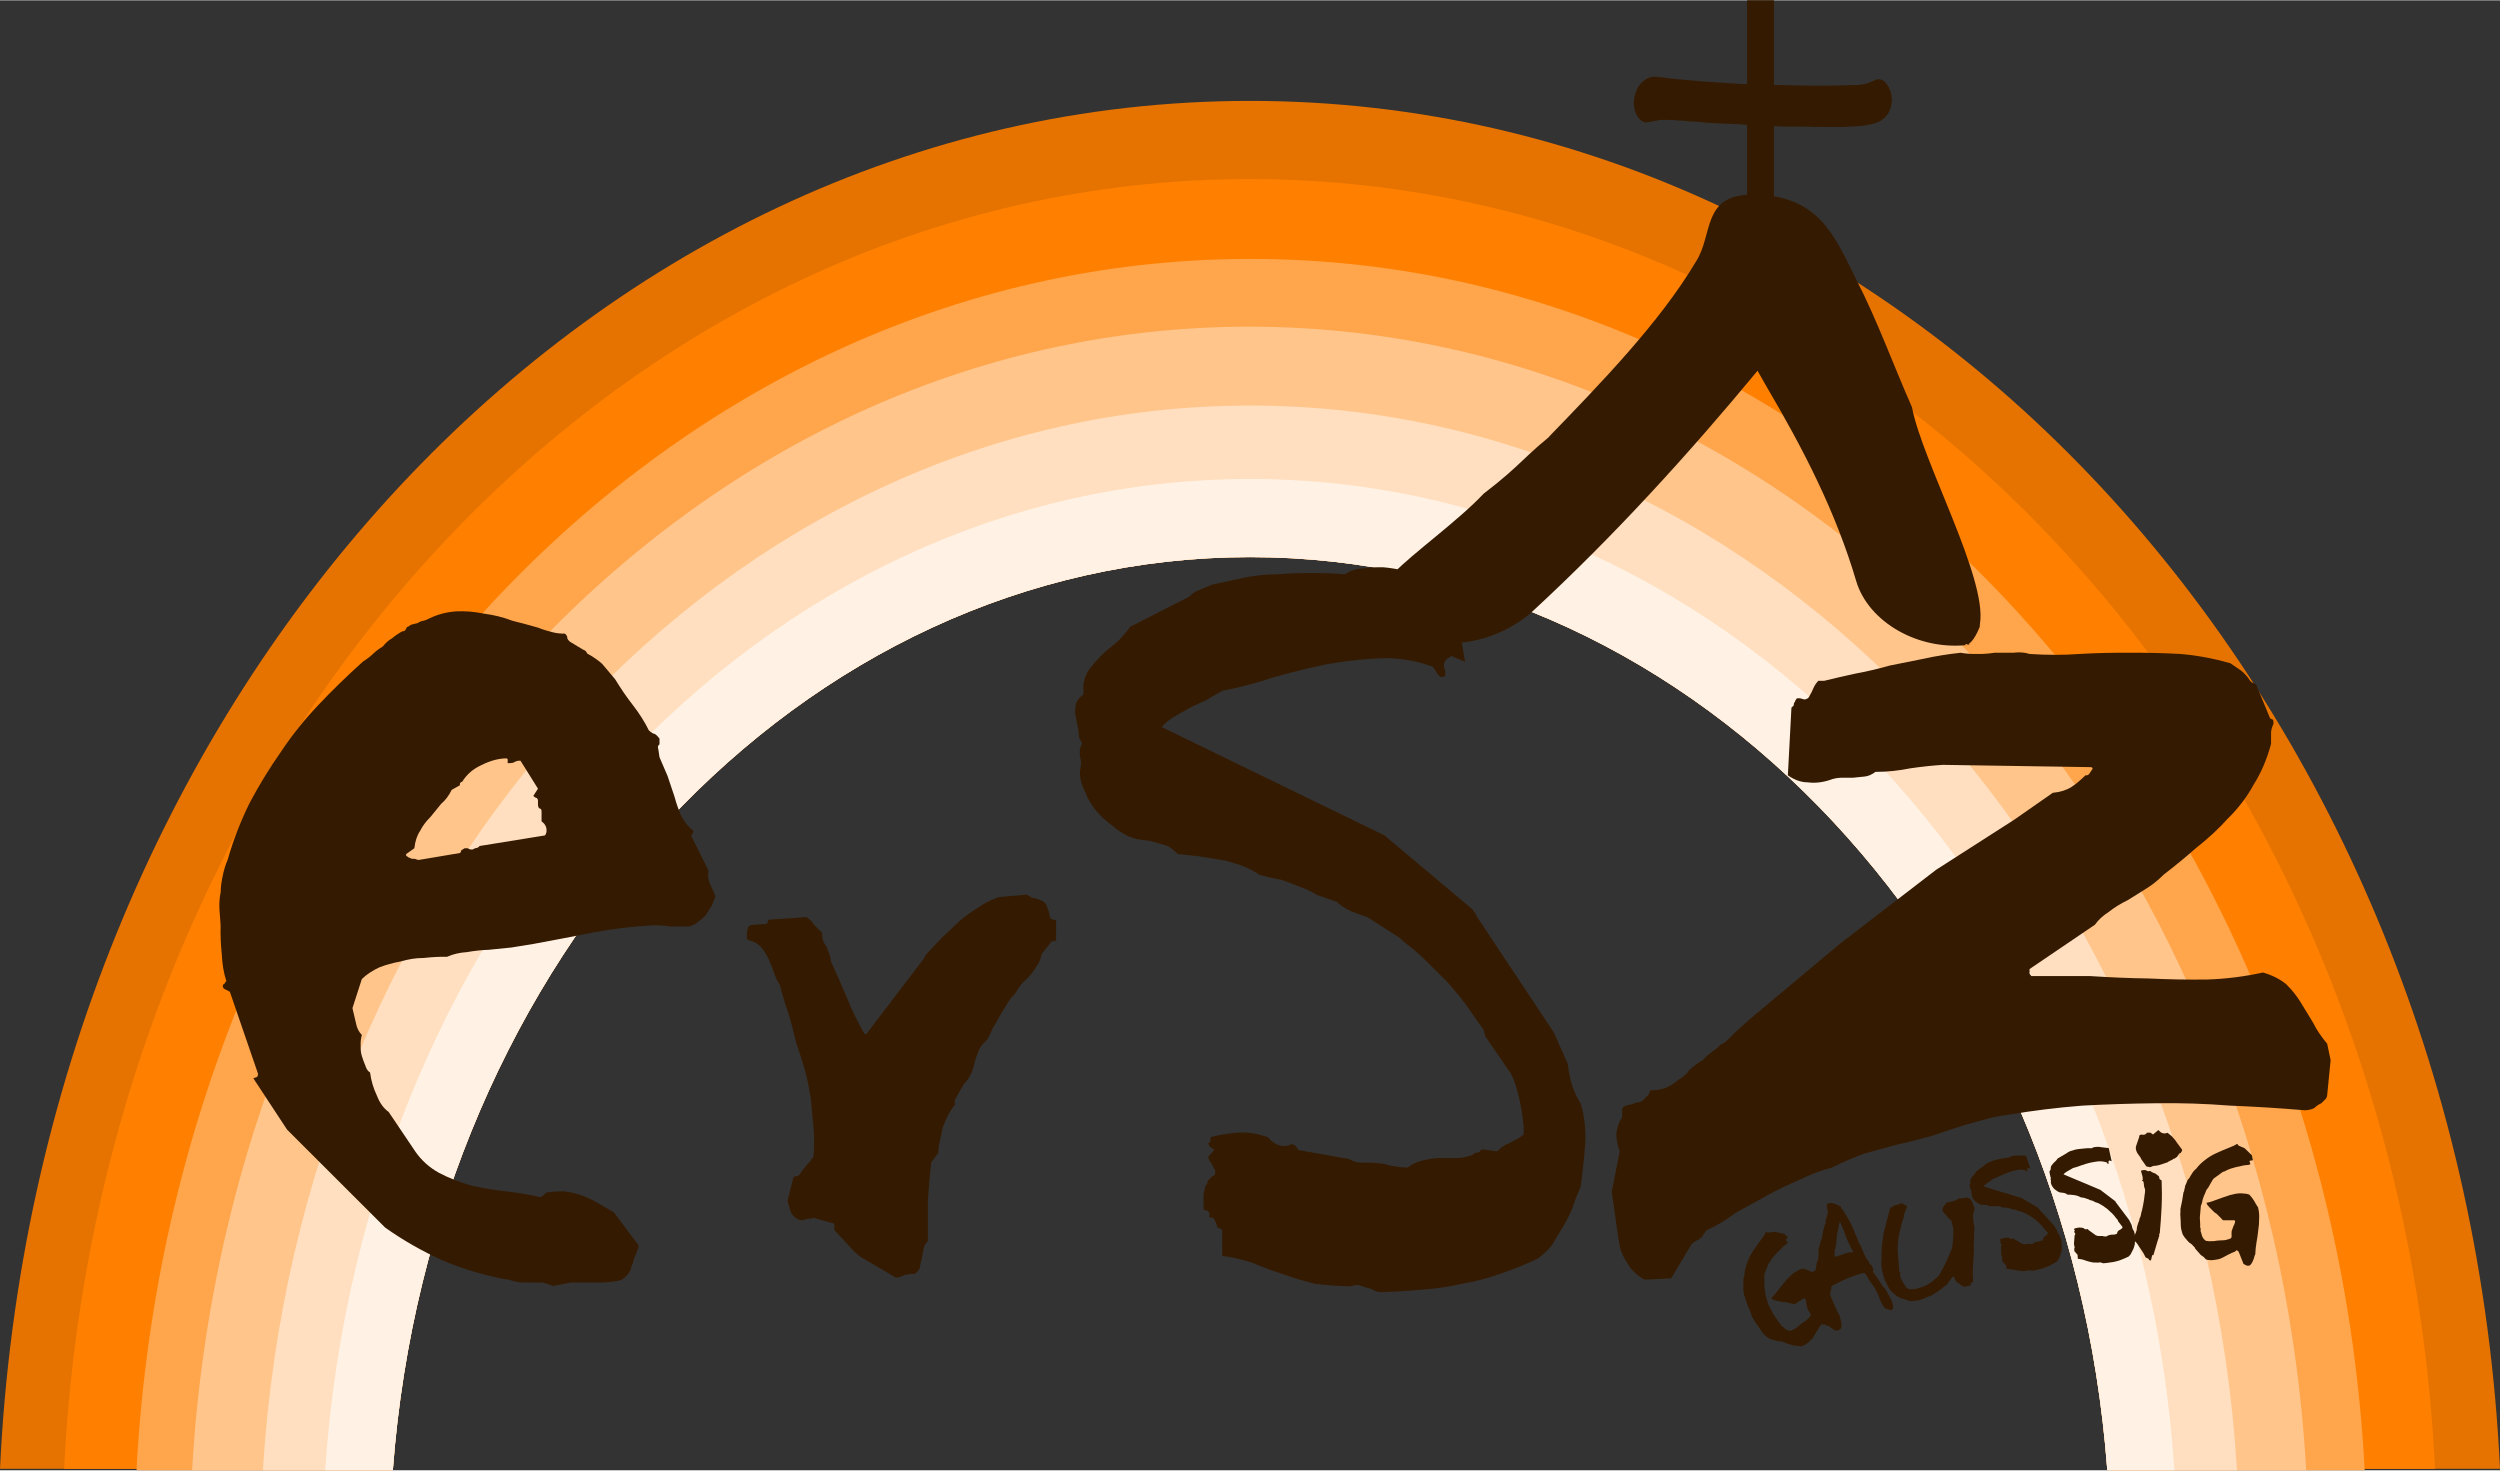
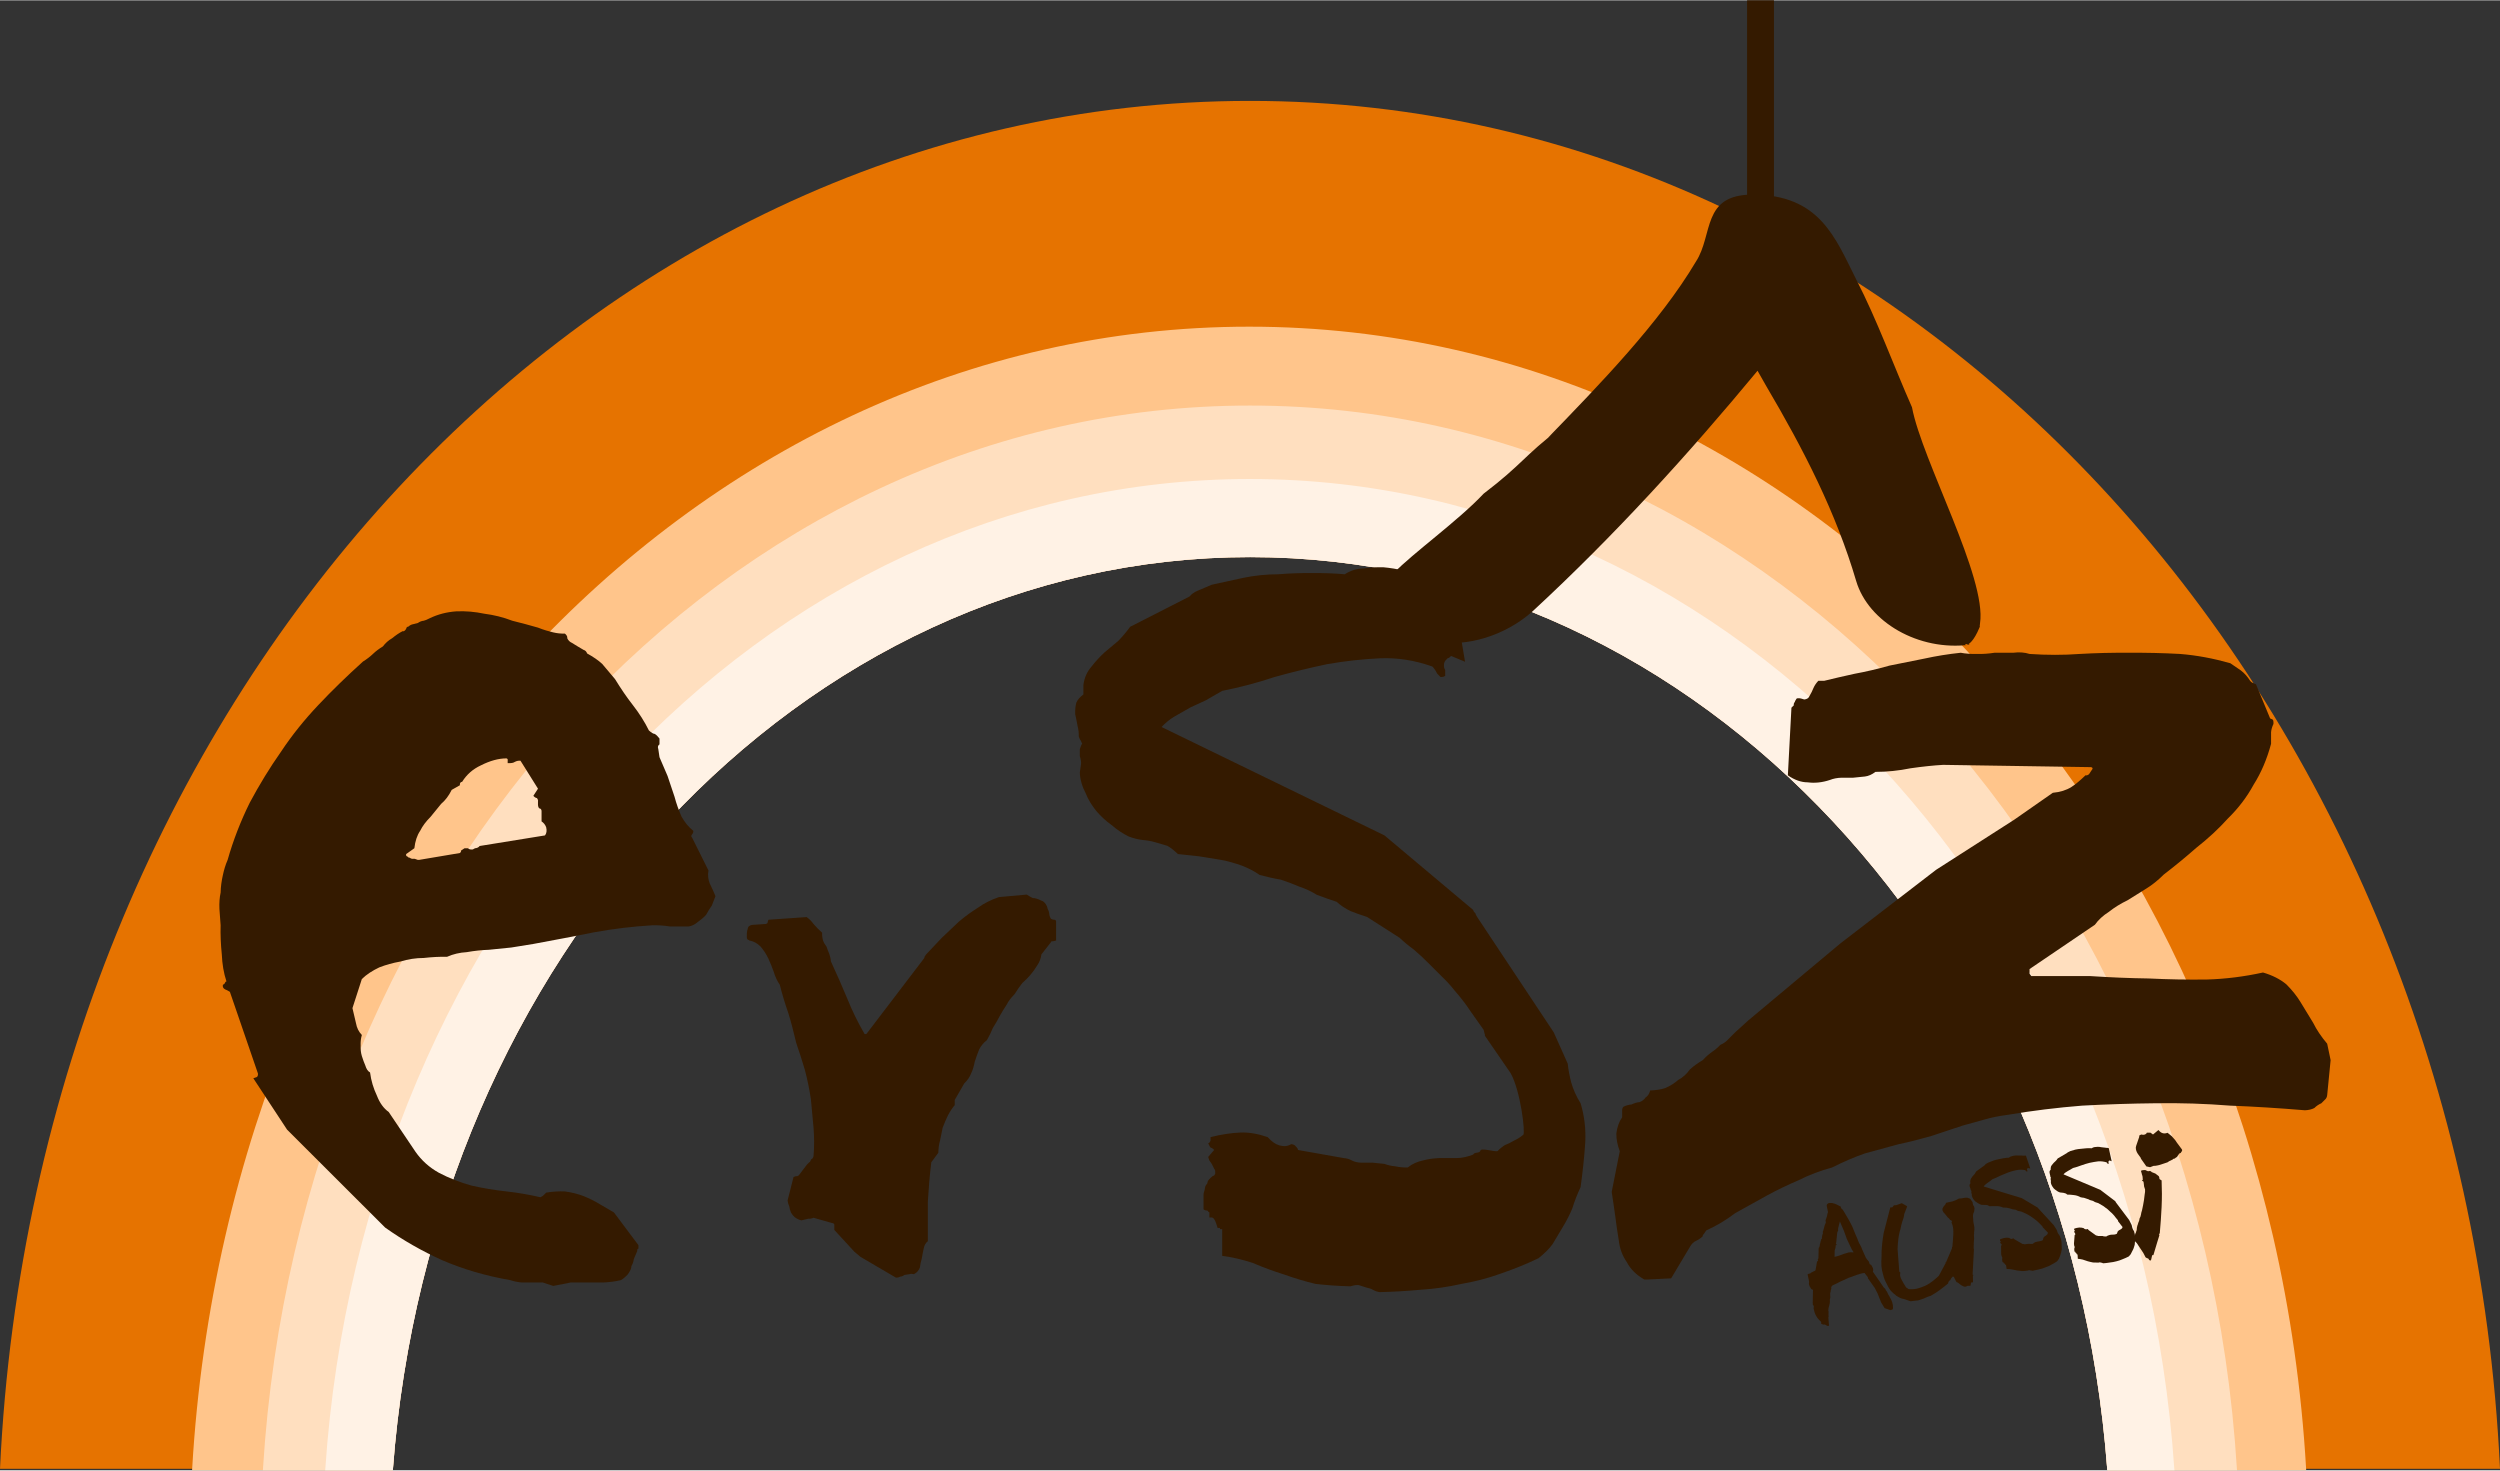
<svg xmlns="http://www.w3.org/2000/svg" xml:space="preserve" width="238px" height="140px" version="1.1" style="shape-rendering:geometricPrecision; text-rendering:geometricPrecision; image-rendering:optimizeQuality; fill-rule:evenodd; clip-rule:evenodd" viewBox="0 0 188.9 111.07">
  <rect x="0" y="0" width="188.9" height="111.07" fill="#333333" stroke="none" />
  <defs>
    <style type="text/css">
   
    .str0 {stroke:#FFA54B;stroke-width:0.22;stroke-miterlimit:22.926}
    .str1 {stroke:#FFC58B;stroke-width:0.22;stroke-miterlimit:22.926}
    .str2 {stroke:#FFDFBF;stroke-width:0.22;stroke-miterlimit:22.926}
    .str3 {stroke:#FFF2E5;stroke-width:0.22;stroke-miterlimit:22.926}
    .fil6 {fill:#341A00}
    .fil0 {fill:#E67300}
    .fil1 {fill:#FF8000}
    .fil2 {fill:#FFA54B}
    .fil3 {fill:#FFC58B}
    .fil4 {fill:#FFDFBF}
    .fil5 {fill:#FFF2E5}
   
  </style>
  </defs>
  <g id="Ebene_x0020_1">
    <g id="_914543344">
      <path class="fil0" d="M94.45 7.6c50.48,0 91.72,45.74 94.45,103.36l-29.57 0c-2.91,-38.67 -30.84,-69 -64.87,-69 -34.04,0 -61.96,30.33 -64.88,69l-29.58 0c2.73,-57.62 43.97,-103.36 94.45,-103.36z" />
-       <path class="fil1" d="M94.42 13.51c47.84,0 86.93,43.12 89.57,97.45l-24.66 0c-2.91,-38.67 -30.84,-69 -64.87,-69 -34.04,0 -61.96,30.33 -64.88,69l-24.73 0c2.64,-54.33 41.73,-97.45 89.57,-97.45z" />
-       <path class="fil2 str0" d="M94.49 19.65c44.74,0 81.32,40.35 84.07,91.31l-19.23 0c-2.91,-38.67 -30.84,-69 -64.87,-69 -34.04,0 -61.96,30.33 -64.88,69l-19.15 0c2.74,-50.96 39.33,-91.31 84.06,-91.31z" />
      <path class="fil3 str1" d="M94.39 24.77c42.32,0 76.96,38.05 79.75,86.19l-14.81 0c-2.91,-38.67 -30.84,-69 -64.87,-69 -34.04,0 -61.96,30.33 -64.88,69l-14.95 0c2.8,-48.14 37.43,-86.19 79.76,-86.19z" />
      <path class="fil4 str2" d="M94.45 30.73c39.4,0 71.68,35.38 74.46,80.23l-9.58 0c-2.91,-38.67 -30.84,-69 -64.87,-69 -34.04,0 -61.96,30.33 -64.88,69l-9.6 0c2.79,-44.85 35.06,-80.23 74.47,-80.23z" />
      <path class="fil5 str3" d="M94.44 36.28c36.76,0 66.9,32.89 69.74,74.68l-4.85 0c-2.91,-38.67 -30.84,-69 -64.87,-69 -34.04,0 -61.96,30.33 -64.88,69l-4.89 0c2.84,-41.79 32.98,-74.68 69.75,-74.68z" />
      <path class="fil6" d="M41.8 97.14c-0.26,-0.09 -0.53,-0.17 -0.79,-0.26 -0.27,0 -0.53,0 -0.8,0 -0.26,0 -0.53,0 -0.79,0 -0.25,-0.02 -0.54,-0.07 -0.88,-0.18 -1.84,-0.32 -3.54,-0.82 -5.12,-1.5 -1.53,-0.69 -2.97,-1.51 -4.32,-2.47l0 0 -7.41 -7.4 -2.55 -3.88 0 0c0.08,-0.03 0.17,-0.06 0.26,-0.09 0.07,-0.05 0.1,-0.13 0.09,-0.27l0 0 -2.12 -6.17 0 0c-0.16,-0.1 -0.28,-0.16 -0.35,-0.18 -0.15,-0.07 -0.21,-0.19 -0.18,-0.35 0.11,-0.06 0.16,-0.12 0.18,-0.18 -0.02,-0.02 0.01,-0.05 0.09,-0.08 -0.21,-0.64 -0.32,-1.31 -0.35,-2.03 -0.08,-0.78 -0.11,-1.52 -0.09,-2.21 -0.03,-0.45 -0.06,-0.86 -0.09,-1.23 -0.02,-0.46 0.01,-0.87 0.09,-1.24 0.01,-0.44 0.07,-0.88 0.17,-1.32 0.08,-0.38 0.19,-0.76 0.36,-1.15 0.42,-1.48 0.98,-2.92 1.67,-4.32 0.71,-1.33 1.5,-2.63 2.38,-3.88 0.81,-1.22 1.75,-2.39 2.82,-3.52 1.03,-1.09 2.15,-2.18 3.36,-3.27 0.26,-0.16 0.53,-0.36 0.79,-0.61 0.19,-0.18 0.43,-0.36 0.71,-0.53 0.19,-0.25 0.42,-0.46 0.7,-0.62 0.27,-0.22 0.53,-0.4 0.79,-0.53 0.09,0.03 0.18,-0.03 0.27,-0.18 0.01,-0.1 0.07,-0.16 0.17,-0.17 0.12,-0.11 0.24,-0.16 0.36,-0.18 0.12,-0.03 0.23,-0.06 0.35,-0.09 0.15,-0.1 0.29,-0.16 0.44,-0.17 0.1,-0.02 0.25,-0.08 0.44,-0.18 0.64,-0.31 1.31,-0.48 2.03,-0.53 0.71,-0.03 1.41,0.03 2.12,0.18 0.7,0.09 1.41,0.26 2.11,0.53 0.7,0.17 1.34,0.35 1.94,0.52 0.43,0.17 0.81,0.28 1.15,0.36 0.29,0.07 0.59,0.1 0.88,0.09 0.11,0.09 0.16,0.17 0.18,0.26 0,0.07 0,0.1 0,0.09 0.07,0.16 0.19,0.28 0.35,0.35 0.15,0.09 0.3,0.18 0.44,0.27 0.15,0.09 0.3,0.17 0.44,0.26 0.14,0.04 0.22,0.13 0.27,0.27 0.47,0.26 0.85,0.52 1.14,0.79 0.28,0.34 0.61,0.72 0.97,1.15 0.45,0.73 0.89,1.38 1.33,1.94 0.5,0.64 0.91,1.29 1.23,1.94 0.19,0.17 0.34,0.26 0.44,0.26 0.12,0.07 0.24,0.19 0.36,0.35 0,0.09 0,0.18 0,0.27 0,0.06 0,0.11 0,0.17 -0.12,0.08 -0.15,0.2 -0.09,0.36 0.03,0.16 0.06,0.36 0.09,0.61 0.2,0.47 0.41,0.95 0.61,1.42 0.18,0.52 0.36,1.05 0.53,1.58 0.13,0.5 0.31,1 0.53,1.5 0.25,0.44 0.55,0.8 0.88,1.06 0.02,0.09 -0.01,0.18 -0.08,0.26 -0.09,0.09 -0.09,0.18 0,0.27l0 0 1.23 2.47 0 0c-0.06,0.32 -0.03,0.65 0.09,0.97 0.14,0.28 0.29,0.6 0.44,0.97 -0.09,0.23 -0.18,0.47 -0.27,0.7 -0.14,0.2 -0.29,0.43 -0.44,0.71 -0.16,0.18 -0.36,0.35 -0.61,0.53 -0.24,0.2 -0.47,0.32 -0.71,0.35 -0.51,0 -0.98,0 -1.41,0 -0.44,-0.07 -0.88,-0.1 -1.32,-0.09 -1.52,0.09 -2.99,0.27 -4.41,0.53 -1.49,0.3 -3.02,0.59 -4.59,0.88 -0.56,0.09 -1.11,0.18 -1.67,0.27 -0.61,0.06 -1.16,0.12 -1.68,0.17 -0.56,0.02 -1.12,0.08 -1.68,0.18 -0.54,0.03 -1.04,0.15 -1.49,0.35 -0.55,-0.01 -1.14,0.02 -1.77,0.09 -0.59,0 -1.17,0.09 -1.76,0.27 -0.57,0.1 -1.1,0.25 -1.59,0.44 -0.53,0.25 -0.97,0.54 -1.32,0.88l0 0 -0.71 2.2 0 0c0.09,0.39 0.18,0.77 0.27,1.15 0.06,0.34 0.2,0.63 0.44,0.88 -0.08,0.27 -0.1,0.53 -0.09,0.8 -0.01,0.26 0.01,0.53 0.09,0.79 0.09,0.28 0.17,0.51 0.26,0.71 0.08,0.26 0.19,0.44 0.36,0.53 0.08,0.63 0.26,1.21 0.52,1.76 0.21,0.54 0.5,0.95 0.89,1.23l0 0 2.02 3 0 0c0.46,0.66 1.05,1.19 1.77,1.59 0.78,0.41 1.6,0.73 2.47,0.97 0.84,0.19 1.72,0.34 2.64,0.44 0.9,0.1 1.75,0.25 2.56,0.44 0.13,-0.06 0.22,-0.12 0.27,-0.18 0.01,-0.01 0.07,-0.07 0.17,-0.17 0.47,-0.08 0.94,-0.11 1.41,-0.09 0.52,0.07 0.99,0.19 1.41,0.35 0.42,0.17 0.83,0.37 1.24,0.62 0.35,0.21 0.7,0.41 1.06,0.62l0 0 1.85 2.47 0 0c0,0.09 0,0.17 0,0.26 -0.08,0.02 -0.1,0.07 -0.09,0.18 -0.09,0.2 -0.18,0.41 -0.26,0.61 -0.02,0.18 -0.08,0.36 -0.18,0.53 0,0.17 -0.09,0.37 -0.27,0.62 -0.17,0.19 -0.35,0.34 -0.52,0.44 -0.45,0.11 -0.89,0.16 -1.33,0.18 -0.36,0 -0.78,0 -1.23,0 -0.46,0 -0.87,0 -1.24,0 -0.44,0.09 -0.88,0.17 -1.32,0.26l0 0 0 0zm-10.14 -32.19l3.09 -0.52 0 0c0.07,-0.06 0.1,-0.12 0.08,-0.18 0.09,-0.06 0.18,-0.12 0.27,-0.18 0.09,0 0.17,0 0.26,0 0.08,0.08 0.19,0.11 0.36,0.09 -0.03,0.02 0.03,-0.01 0.17,-0.09 0.16,-0.01 0.28,-0.07 0.35,-0.17l0 0 4.94 -0.8 0 0c0.12,-0.16 0.15,-0.36 0.09,-0.61 -0.07,-0.2 -0.19,-0.34 -0.35,-0.45l0 0 0 -0.7 0 0c0.01,-0.13 -0.02,-0.22 -0.09,-0.26 -0.1,0 -0.16,-0.09 -0.18,-0.27 0,-0.03 0,-0.06 0,-0.09 0,-0.06 0,-0.12 0,-0.18 0.02,-0.08 -0.01,-0.17 -0.08,-0.26 -0.09,-0.01 -0.18,-0.07 -0.27,-0.17l0 0 0.35 -0.54 -1.32 -2.11 0 0c-0.14,-0.02 -0.29,0.01 -0.44,0.09 -0.09,0.07 -0.26,0.1 -0.53,0.09 0,-0.11 0,-0.17 0,-0.18 0.02,-0.1 -0.01,-0.16 -0.09,-0.18 -0.6,0 -1.25,0.18 -1.94,0.53 -0.6,0.28 -1.07,0.69 -1.41,1.24 -0.1,0.01 -0.16,0.07 -0.17,0.17 0,0.08 0,0.11 0,0.09l0 0 -0.62 0.35 0 0c-0.22,0.45 -0.49,0.8 -0.8,1.06 -0.26,0.33 -0.52,0.65 -0.79,0.97 -0.35,0.35 -0.62,0.71 -0.79,1.06 -0.24,0.35 -0.38,0.79 -0.44,1.32l0 0 -0.62 0.44 0 0c-0.02,0.11 0.01,0.17 0.09,0.18 0.06,0.07 0.11,0.1 0.17,0.09 0.09,0.07 0.18,0.1 0.27,0.09 0.07,-0.02 0.19,0.01 0.35,0.08 0.07,0 0.1,0 0.09,0l0 0 0 0z" />
      <path class="fil6" d="M67.69 96.51l-2.68 -1.57 -0.46 -0.39 -1.51 -1.64 0 0c0,-0.13 0,-0.26 0,-0.39 0,-0.08 -0.07,-0.12 -0.2,-0.14l0 0 -1.37 -0.39 0 0c-0.13,0.06 -0.26,0.08 -0.39,0.07 -0.18,0.04 -0.35,0.08 -0.53,0.13 -0.2,-0.06 -0.38,-0.14 -0.52,-0.26 -0.09,-0.08 -0.18,-0.19 -0.26,-0.33 -0.08,-0.19 -0.12,-0.34 -0.13,-0.46 -0.08,-0.18 -0.12,-0.34 -0.13,-0.46l0 0 0.45 -1.77 0 0c0.13,-0.05 0.2,-0.07 0.2,-0.06 0.07,0.01 0.13,-0.01 0.2,-0.07l0 0 0.59 -0.78 0 0c0.06,-0.07 0.13,-0.13 0.19,-0.2 0.05,0 0.09,-0.06 0.13,-0.2 -0.01,0.02 0.01,-0.01 0.07,-0.06 0.04,0 0.09,-0.07 0.13,-0.2 0.06,-0.72 0.06,-1.44 0,-2.16 -0.07,-0.72 -0.13,-1.44 -0.2,-2.16 -0.12,-0.77 -0.27,-1.52 -0.46,-2.22 -0.21,-0.71 -0.43,-1.39 -0.65,-2.03 -0.2,-0.85 -0.39,-1.59 -0.59,-2.23 -0.25,-0.72 -0.47,-1.44 -0.65,-2.16 -0.19,-0.26 -0.34,-0.59 -0.46,-0.98 -0.13,-0.36 -0.26,-0.69 -0.4,-0.99 -0.16,-0.34 -0.36,-0.64 -0.59,-0.91 -0.25,-0.25 -0.53,-0.41 -0.85,-0.46 -0.01,-0.02 -0.05,-0.05 -0.13,-0.07 -0.05,-0.06 -0.07,-0.13 -0.06,-0.19 -0.01,-0.27 0.01,-0.46 0.06,-0.59 0.01,-0.18 0.12,-0.29 0.33,-0.33l0 0 1.05 -0.07 0 0c0.11,-0.04 0.15,-0.08 0.13,-0.13 0.02,-0.06 0.04,-0.13 0.06,-0.19l0 0 2.89 -0.2 0 0c0.2,0.14 0.38,0.32 0.52,0.52 0.19,0.22 0.4,0.44 0.65,0.66 -0.01,0.19 0.01,0.39 0.07,0.59 0.05,0.15 0.14,0.3 0.26,0.46 0.07,0.2 0.13,0.38 0.2,0.52 0.07,0.2 0.12,0.39 0.13,0.59 0.45,0.97 0.86,1.91 1.24,2.82 0.37,0.92 0.81,1.82 1.31,2.68 -0.01,0 0.01,0 0.07,0 0.05,0 0.07,0 0.06,0l0 0 4.39 -5.76 0 0c0,0.01 0,-0.01 0,-0.07 0.04,-0.06 0.09,-0.13 0.13,-0.19 0.39,-0.42 0.79,-0.83 1.18,-1.25 0.47,-0.45 0.91,-0.86 1.31,-1.24 0.45,-0.38 0.93,-0.73 1.44,-1.05 0.46,-0.33 0.98,-0.59 1.57,-0.79l0 0 2.1 -0.19 0 0c0.18,0.12 0.34,0.21 0.46,0.26 0.18,0 0.4,0.07 0.65,0.2 0.11,0.02 0.22,0.11 0.33,0.26 0.07,0.11 0.12,0.22 0.13,0.33 0.07,0.13 0.12,0.26 0.13,0.39 0.01,0.13 0.05,0.26 0.13,0.39 0.12,0.06 0.21,0.08 0.26,0.07 0.08,0.01 0.12,0.05 0.13,0.13l0 0 0 1.44 0 0c-0.05,0.02 -0.14,0.04 -0.26,0.06 -0.08,-0.01 -0.12,0.01 -0.13,0.07l0 0 -0.72 0.92 0 0c-0.04,0.31 -0.15,0.6 -0.33,0.85 -0.14,0.24 -0.31,0.48 -0.52,0.72 -0.16,0.19 -0.36,0.39 -0.59,0.59 -0.2,0.25 -0.39,0.53 -0.59,0.85 -0.26,0.26 -0.46,0.52 -0.59,0.78 -0.21,0.32 -0.38,0.6 -0.52,0.85 -0.18,0.34 -0.35,0.65 -0.53,0.92 -0.12,0.31 -0.27,0.61 -0.45,0.92 -0.27,0.21 -0.46,0.45 -0.59,0.72 -0.11,0.27 -0.22,0.58 -0.33,0.92 -0.06,0.31 -0.14,0.6 -0.26,0.85 -0.11,0.29 -0.29,0.55 -0.53,0.78l0 0 -0.72 1.25 0 0c0,0.06 0,0.13 0,0.19 0,0.07 0,0.13 0,0.2 -0.17,0.2 -0.35,0.46 -0.52,0.79 -0.13,0.27 -0.26,0.57 -0.39,0.91 -0.07,0.33 -0.14,0.66 -0.2,0.98 -0.08,0.28 -0.12,0.58 -0.13,0.92l0 0 -0.53 0.72 0 0c-0.12,0.98 -0.2,1.97 -0.26,2.95 0,1.03 0,2.04 0,3.01 -0.17,0.13 -0.28,0.33 -0.32,0.59 -0.05,0.21 -0.09,0.45 -0.14,0.72 -0.07,0.25 -0.12,0.47 -0.13,0.65 -0.08,0.24 -0.24,0.42 -0.46,0.53 -0.14,-0.03 -0.25,-0.03 -0.32,0 -0.13,0.02 -0.26,0.04 -0.4,0.06 -0.1,0.08 -0.21,0.12 -0.32,0.13 -0.11,0.06 -0.22,0.08 -0.33,0.07l0 0 0 0z" />
      <path class="fil6" d="M104.26 97.61c-0.18,-0.02 -0.35,-0.08 -0.53,-0.18 -0.09,-0.06 -0.27,-0.12 -0.53,-0.18 -0.18,-0.06 -0.35,-0.11 -0.53,-0.17 -0.16,-0.02 -0.37,0.01 -0.62,0.09 -0.88,-0.02 -1.76,-0.08 -2.64,-0.18 -0.8,-0.19 -1.59,-0.43 -2.38,-0.71 -0.8,-0.25 -1.59,-0.54 -2.38,-0.88 -0.81,-0.26 -1.58,-0.44 -2.3,-0.53l0 0 0 -2.02 0 0c-0.1,0 -0.16,0 -0.17,0 0,-0.07 0,-0.1 0,-0.09 0.01,0 -0.02,0 -0.09,0 0.01,0 -0.02,0 -0.09,0 -0.06,-0.22 -0.12,-0.39 -0.18,-0.53 -0.08,-0.17 -0.17,-0.26 -0.26,-0.26 -0.1,0 -0.16,0 -0.18,0 0,-0.01 0,-0.07 0,-0.18 0,-0.01 0,-0.07 0,-0.17 0.02,-0.03 -0.01,-0.06 -0.09,-0.09 -0.01,-0.07 -0.07,-0.1 -0.17,-0.09 -0.1,-0.03 -0.16,-0.06 -0.18,-0.09 0,-0.17 0,-0.35 0,-0.52 0,-0.18 0,-0.36 0,-0.53 -0.01,-0.1 0.02,-0.25 0.09,-0.44 0.01,-0.19 0.07,-0.34 0.18,-0.44l0 0 0.06 -0.21 0.11 -0.14 0.09 -0.09 0 0c0.09,-0.1 0.18,-0.16 0.27,-0.18 0.07,-0.1 0.1,-0.16 0.08,-0.17 0.02,-0.16 -0.01,-0.28 -0.08,-0.35 -0.06,-0.12 -0.12,-0.24 -0.18,-0.36 -0.06,-0.08 -0.12,-0.17 -0.18,-0.26 -0.03,-0.09 -0.06,-0.18 -0.09,-0.26l0 0 0.45 -0.53 0 0c-0.09,-0.11 -0.18,-0.16 -0.27,-0.18 -0.06,-0.07 -0.12,-0.19 -0.18,-0.35 0.06,0.03 0.12,-0.03 0.18,-0.18 0,-0.08 0,-0.17 0,-0.26 0.81,-0.21 1.57,-0.32 2.29,-0.35 0.64,-0.02 1.31,0.1 2.03,0.35 0.3,0.34 0.59,0.54 0.88,0.62 0.34,0.1 0.64,0.07 0.89,-0.09 0.16,0.01 0.28,0.07 0.35,0.17 0.1,0.09 0.16,0.18 0.17,0.27l0 0 3.44 0.61 0 0c0.25,0.02 0.46,0.08 0.62,0.18 0.19,0.1 0.43,0.16 0.71,0.17 0.29,0 0.58,0 0.88,0 0.25,0.03 0.54,0.06 0.88,0.09 0.27,0.1 0.53,0.16 0.79,0.18 0.33,0.07 0.65,0.1 0.97,0.09 0.34,-0.27 0.72,-0.44 1.15,-0.53 0.37,-0.1 0.78,-0.16 1.24,-0.18 0.44,0 0.88,0 1.32,0 0.37,0 0.78,-0.09 1.23,-0.26 0.09,-0.21 0.47,-0.08 0.55,-0.29 0,-0.26 1.13,0.11 1.3,0.02 0.18,-0.19 0.36,-0.33 0.53,-0.44 0.28,-0.11 0.52,-0.23 0.71,-0.35 0.23,-0.1 0.47,-0.25 0.7,-0.44 0.17,-0.15 -0.21,-3.34 -0.96,-4.66l0 0 -1.94 -2.82 0 0c0,0.01 0,-0.02 0,-0.09 -0.03,-0.07 -0.06,-0.19 -0.09,-0.35 -0.36,-0.5 -0.71,-1 -1.06,-1.5 -0.29,-0.45 -0.68,-0.95 -1.15,-1.49 -0.28,-0.36 -0.6,-0.71 -0.97,-1.06 -0.32,-0.32 -0.64,-0.65 -0.97,-0.97 -0.34,-0.35 -0.72,-0.7 -1.14,-1.06 -0.4,-0.29 -0.75,-0.58 -1.06,-0.88l0 0 -2.47 -1.58 0 0c-0.46,-0.15 -0.87,-0.29 -1.24,-0.44 -0.39,-0.19 -0.75,-0.42 -1.05,-0.7 -0.55,-0.18 -1.05,-0.36 -1.5,-0.53 -0.4,-0.25 -0.84,-0.46 -1.33,-0.62 -0.51,-0.22 -0.98,-0.39 -1.41,-0.53 -0.44,-0.07 -0.97,-0.19 -1.58,-0.35 -0.4,-0.28 -0.84,-0.51 -1.33,-0.7 -0.53,-0.19 -1.06,-0.34 -1.59,-0.44 -0.51,-0.09 -1.07,-0.18 -1.67,-0.27 -0.53,-0.06 -1.06,-0.11 -1.59,-0.17 -0.31,-0.3 -0.57,-0.5 -0.79,-0.62 -0.3,-0.09 -0.59,-0.17 -0.88,-0.26 -0.37,-0.11 -0.69,-0.16 -0.97,-0.18 -0.36,-0.04 -0.71,-0.13 -1.06,-0.26 -0.44,-0.21 -0.88,-0.5 -1.32,-0.88 -0.43,-0.31 -0.81,-0.66 -1.15,-1.06 -0.35,-0.44 -0.62,-0.88 -0.79,-1.32 -0.28,-0.53 -0.43,-1.06 -0.45,-1.58 0.03,-0.21 0.06,-0.41 0.09,-0.62 0.02,-0.16 -0.01,-0.37 -0.09,-0.62 0,-0.17 0,-0.35 0,-0.52 0.06,-0.2 0.12,-0.34 0.18,-0.44 -0.03,-0.02 -0.06,-0.08 -0.09,-0.18 -0.06,-0.07 -0.12,-0.19 -0.17,-0.35 0.01,-0.27 -0.02,-0.53 -0.09,-0.79 -0.06,-0.34 -0.12,-0.64 -0.18,-0.89 -0.01,-0.33 0.02,-0.62 0.09,-0.88 0.09,-0.2 0.26,-0.41 0.53,-0.61 0,-0.09 0,-0.18 0,-0.27 0,-0.1 0,-0.24 0,-0.44 0.07,-0.55 0.28,-1.02 0.62,-1.4 0.27,-0.36 0.6,-0.71 0.97,-1.06 0.35,-0.29 0.7,-0.59 1.05,-0.88 0.34,-0.35 0.64,-0.71 0.89,-1.06l0 0 4.49 -2.29 0 0c0.17,-0.2 0.37,-0.34 0.62,-0.44 0.35,-0.15 0.71,-0.3 1.06,-0.45 0.79,-0.17 1.59,-0.35 2.38,-0.52 0.88,-0.18 1.76,-0.27 2.65,-0.27 0.85,-0.07 1.7,-0.1 2.55,-0.09 0.87,-0.01 1.69,0.02 2.47,0.09 0.43,-0.28 0.9,-0.43 1.41,-0.44 0.46,-0.07 0.96,-0.1 1.5,-0.09 0.53,0.05 1.06,0.13 1.59,0.27 0.53,0.08 1.06,0.17 1.59,0.26 0.37,0.1 0.69,0.16 0.97,0.18 0.37,0.01 0.69,0.07 0.97,0.17l0 0 1.06 6.26 -1.06 -0.44 0 0c-0.09,0.11 -0.18,0.17 -0.27,0.18 -0.03,0.07 -0.06,0.1 -0.09,0.09 -0.1,0.12 -0.16,0.23 -0.17,0.35 -0.02,0.19 0.01,0.34 0.09,0.44 0,0.15 0,0.29 0,0.44 -0.08,0.07 -0.19,0.1 -0.36,0.09 0,0 -0.08,-0.09 -0.26,-0.27 -0.07,-0.17 -0.19,-0.35 -0.35,-0.52 -1.33,-0.47 -2.65,-0.68 -3.97,-0.62 -1.32,0.06 -2.65,0.21 -3.97,0.44 -1.32,0.28 -2.65,0.6 -3.97,0.97 -1.32,0.44 -2.64,0.79 -3.97,1.05 -0.41,0.24 -0.82,0.47 -1.23,0.71 -0.38,0.17 -0.77,0.35 -1.15,0.53 -0.41,0.23 -0.82,0.47 -1.23,0.7 -0.37,0.22 -0.69,0.49 -0.97,0.79l0 0 16.84 8.19 6.7 5.63 0 0c0.02,0.09 0.08,0.18 0.18,0.27 0.01,0.07 0.07,0.19 0.18,0.35l0 0 5.73 8.63 1.06 2.37 0 0c0.04,0.43 0.13,0.9 0.26,1.41 0.15,0.53 0.38,1.06 0.71,1.58 0.29,0.96 0.41,1.96 0.35,3 -0.07,1.07 -0.19,2.18 -0.35,3.34 -0.25,0.53 -0.46,1.06 -0.62,1.59 -0.19,0.47 -0.43,0.93 -0.71,1.4 -0.26,0.44 -0.53,0.88 -0.79,1.32 -0.26,0.36 -0.62,0.71 -1.06,1.06 -0.89,0.43 -1.84,0.81 -2.82,1.15 -0.96,0.35 -1.96,0.61 -3,0.79 -1.03,0.23 -2.06,0.38 -3.08,0.44 -1.08,0.1 -2.11,0.16 -3.09,0.18l0 0 0 0z" />
      <path class="fil6" d="M124.42 96.66c0.02,0 -0.01,0 -0.08,0 -0.03,0 -0.06,0 -0.09,0 -0.62,-0.35 -1.06,-0.8 -1.33,-1.32 -0.33,-0.47 -0.54,-1.03 -0.61,-1.68 -0.09,-0.53 -0.18,-1.15 -0.27,-1.85 -0.09,-0.63 -0.17,-1.22 -0.26,-1.77l0 0 0.61 -3.08 0 0c-0.17,-0.44 -0.26,-0.88 -0.26,-1.33 0.06,-0.49 0.21,-0.91 0.44,-1.23 0,-0.15 0,-0.29 0,-0.44 -0.01,-0.16 0.02,-0.28 0.09,-0.35 0.2,-0.11 0.41,-0.16 0.62,-0.18 0.2,-0.1 0.41,-0.16 0.61,-0.18 0.2,-0.07 0.34,-0.19 0.45,-0.35 0.16,-0.09 0.27,-0.26 0.35,-0.53 0.42,-0.01 0.81,-0.07 1.14,-0.18 0.37,-0.16 0.69,-0.36 0.97,-0.61 0.34,-0.18 0.64,-0.44 0.89,-0.8 0.32,-0.28 0.64,-0.51 0.97,-0.7 0.23,-0.25 0.47,-0.46 0.7,-0.62 0.25,-0.17 0.46,-0.35 0.62,-0.53 0.25,-0.1 0.45,-0.25 0.62,-0.44 0.17,-0.17 0.35,-0.35 0.53,-0.53l0 0 0.97 -0.88 6.96 -5.82 7.23 -5.56 5.91 -3.79 2.91 -2.03 0 0c0.56,-0.05 1.03,-0.2 1.41,-0.44 0.31,-0.2 0.67,-0.5 1.06,-0.88 0.09,0.02 0.18,-0.01 0.27,-0.09 0.06,-0.08 0.11,-0.17 0.17,-0.26 0.08,-0.1 0.11,-0.16 0.09,-0.18 0,-0.07 -0.09,-0.1 -0.26,-0.09l0 0 -11.03 -0.17 0 0c-0.73,0.04 -1.56,0.13 -2.47,0.26 -0.88,0.18 -1.76,0.27 -2.64,0.27 -0.27,0.2 -0.53,0.32 -0.8,0.35 -0.29,0.03 -0.58,0.06 -0.88,0.09 -0.29,0 -0.59,0 -0.88,0 -0.34,0.01 -0.63,0.07 -0.88,0.17 -0.6,0.2 -1.16,0.25 -1.68,0.18 -0.5,0 -1,-0.18 -1.5,-0.53l0 0 0.27 -5.11 0 0c0.06,-0.06 0.12,-0.12 0.18,-0.18 -0.02,-0.09 0.01,-0.18 0.08,-0.26 -0.01,-0.02 0.02,-0.08 0.09,-0.18 0.02,-0.07 0.07,-0.1 0.18,-0.09 0.1,-0.01 0.25,0.02 0.44,0.09 0.16,-0.02 0.28,-0.07 0.35,-0.18 0.16,-0.28 0.28,-0.51 0.35,-0.7 0.08,-0.18 0.2,-0.36 0.36,-0.53 0.01,0 0.07,0 0.17,0 0.09,0 0.18,0 0.27,0 0.72,-0.18 1.48,-0.35 2.29,-0.53 0.88,-0.16 1.76,-0.37 2.65,-0.62 0.88,-0.18 1.76,-0.35 2.64,-0.53 0.87,-0.19 1.78,-0.34 2.74,-0.44 0.36,0.07 0.77,0.1 1.23,0.09 0.44,0.01 0.88,-0.02 1.32,-0.09 0.47,0 0.94,0 1.41,0 0.46,-0.06 0.87,-0.03 1.24,0.09 1.31,0.09 2.57,0.09 3.79,0 1.23,-0.07 2.47,-0.1 3.7,-0.09 1.3,-0.01 2.59,0.02 3.88,0.09 1.27,0.1 2.53,0.34 3.8,0.7 0.26,0.18 0.53,0.36 0.79,0.54 0.28,0.21 0.51,0.48 0.71,0.79 0.08,0.1 0.17,0.16 0.26,0.17 0.02,0.03 0.07,0.06 0.18,0.09l0 0 1.06 2.56 0 0c0.01,0.03 0.07,0.06 0.17,0.09 0.08,0.03 0.1,0.14 0.09,0.35 -0.1,0.21 -0.16,0.41 -0.18,0.62 0,0.25 0,0.54 0,0.88 -0.31,1.16 -0.75,2.19 -1.32,3.09 -0.51,0.94 -1.16,1.79 -1.94,2.55 -0.7,0.78 -1.5,1.52 -2.38,2.21 -0.82,0.72 -1.65,1.4 -2.47,2.03 -0.44,0.44 -0.88,0.79 -1.32,1.06 -0.47,0.29 -0.94,0.58 -1.41,0.88 -0.52,0.25 -0.99,0.54 -1.42,0.88 -0.44,0.28 -0.79,0.6 -1.05,0.97l0 0 -4.94 3.35 0 0c0,0.16 0,0.28 0,0.35 0.1,0.15 0.16,0.21 0.17,0.18 1.47,0 2.94,0 4.41,0 1.52,0.1 2.99,0.16 4.41,0.18 1.47,0.07 2.94,0.1 4.41,0.08 1.41,-0.04 2.83,-0.22 4.24,-0.53 0.72,0.21 1.3,0.51 1.76,0.89 0.44,0.44 0.79,0.88 1.06,1.32 0.32,0.53 0.65,1.06 0.97,1.59 0.26,0.53 0.62,1.06 1.06,1.58l0 0 0.26 1.24 -0.26 2.65 0 0c-0.02,0.16 -0.08,0.27 -0.18,0.35 -0.09,0.09 -0.18,0.17 -0.26,0.26 -0.18,0.08 -0.36,0.19 -0.53,0.36 -0.19,0.1 -0.43,0.16 -0.71,0.17 -1.92,-0.16 -3.81,-0.28 -5.64,-0.35 -1.88,-0.15 -3.77,-0.21 -5.65,-0.18 -1.85,0.02 -3.7,0.08 -5.55,0.18 -1.88,0.15 -3.77,0.38 -5.65,0.7 -0.63,0.08 -1.22,0.2 -1.76,0.36 -0.53,0.14 -1.06,0.29 -1.59,0.44 -0.79,0.26 -1.59,0.53 -2.38,0.79 -0.87,0.25 -1.69,0.46 -2.47,0.62 -0.85,0.23 -1.7,0.47 -2.56,0.7 -0.78,0.27 -1.6,0.62 -2.47,1.06 -0.89,0.24 -1.74,0.56 -2.55,0.97 -0.8,0.34 -1.59,0.72 -2.38,1.15 -0.8,0.44 -1.59,0.88 -2.38,1.32 -0.7,0.53 -1.43,0.97 -2.21,1.32 -0.06,0.09 -0.12,0.18 -0.18,0.27 -0.07,0.06 -0.1,0.12 -0.08,0.17 -0.18,0.17 -0.36,0.28 -0.53,0.36 -0.15,0.06 -0.3,0.2 -0.44,0.44l0 0 -1.42 2.38 -1.85 0.09 0 0z" />
      <g>
-         <path class="fil6" d="M138.93 100.49l-0.28 0.02 -0.8 -0.59 -0.16 -0.03 0 0c-0.02,0.01 -0.04,0.03 -0.06,0.05 -0.01,0.02 0,0.04 0.01,0.06 -0.03,0.05 -0.05,0.1 -0.09,0.15 -0.03,0.03 -0.06,0.08 -0.1,0.14 -0.07,0.11 -0.14,0.23 -0.21,0.34 -0.07,0.12 -0.14,0.25 -0.23,0.39 -0.04,0.07 -0.11,0.14 -0.19,0.21 -0.07,0.08 -0.14,0.15 -0.22,0.21 -0.09,0.07 -0.17,0.13 -0.26,0.18 -0.09,0.04 -0.18,0.08 -0.28,0.1 -0.09,-0.03 -0.17,-0.05 -0.27,-0.06 -0.08,0 -0.17,0 -0.24,-0.01l0 0 -0.63 -0.19 0 0c-0.02,-0.04 -0.04,-0.06 -0.08,-0.05 -0.03,-0.02 -0.06,-0.03 -0.09,-0.03 -0.02,0 -0.05,-0.01 -0.08,-0.02 -0.03,-0.01 -0.06,-0.02 -0.08,-0.04 -0.08,0.01 -0.17,0 -0.25,-0.01 -0.1,-0.01 -0.2,-0.03 -0.28,-0.07 -0.1,-0.02 -0.18,-0.05 -0.26,-0.08 -0.08,-0.04 -0.16,-0.08 -0.24,-0.11 -0.1,-0.08 -0.18,-0.16 -0.27,-0.24 -0.08,-0.09 -0.15,-0.18 -0.21,-0.28 -0.07,-0.09 -0.13,-0.18 -0.19,-0.28 -0.07,-0.1 -0.14,-0.19 -0.21,-0.29 -0.04,-0.06 -0.09,-0.13 -0.13,-0.2 -0.03,-0.09 -0.08,-0.16 -0.14,-0.23 -0.07,-0.21 -0.14,-0.41 -0.22,-0.6 -0.08,-0.18 -0.16,-0.37 -0.24,-0.59 -0.01,-0.04 -0.02,-0.08 -0.02,-0.12 -0.02,-0.04 -0.03,-0.07 -0.04,-0.09 -0.01,-0.04 -0.03,-0.07 -0.04,-0.11 0,-0.04 -0.01,-0.07 -0.02,-0.1 -0.01,0 -0.02,0 -0.03,-0.02 -0.01,-0.01 -0.01,-0.01 -0.01,-0.01l0 0 -0.08 -0.57 0.03 -0.11 0 0c-0.01,-0.17 -0.02,-0.33 -0.01,-0.49 0,-0.14 0.03,-0.27 0.08,-0.41 0.02,-0.31 0.09,-0.62 0.21,-0.93 0.11,-0.3 0.26,-0.6 0.44,-0.88 0.08,-0.12 0.16,-0.24 0.25,-0.36 0.09,-0.11 0.17,-0.23 0.25,-0.35 0.09,-0.11 0.17,-0.23 0.26,-0.35 0.08,-0.11 0.15,-0.23 0.2,-0.36 0.08,-0.01 0.13,0.01 0.16,0.04l0 0 0.51 -0.07 0.59 0.13 0.15 0.03 0.26 0.27 0 0c-0.02,0.03 -0.03,0.05 -0.05,0.06 -0.02,0.02 -0.04,0.04 -0.05,0.05 -0.02,0.01 -0.04,0.03 -0.06,0.05 -0.01,0 -0.02,0.02 -0.02,0.04l0 0 0.18 0.16 0 0c-0.02,0.05 -0.06,0.09 -0.11,0.14 -0.06,0.06 -0.13,0.1 -0.19,0.14 -0.1,0.09 -0.2,0.19 -0.3,0.3 -0.1,0.09 -0.2,0.19 -0.29,0.29 -0.1,0.1 -0.18,0.2 -0.26,0.3 -0.08,0.11 -0.15,0.22 -0.22,0.33 -0.04,0.05 -0.07,0.09 -0.1,0.14 -0.02,0.06 -0.05,0.11 -0.07,0.17 -0.01,0.04 -0.03,0.09 -0.05,0.14 -0.02,0.06 -0.04,0.11 -0.06,0.15l0 0 -0.12 0.31 0 0c-0.01,0.07 -0.02,0.15 -0.01,0.25 0,0.08 0,0.16 0.01,0.25 0.01,0.08 0.01,0.17 0.01,0.26 0,0.08 -0.01,0.16 -0.02,0.25 0.03,0.11 0.05,0.21 0.06,0.31 0,0.1 0.02,0.21 0.05,0.31 0.02,0.05 0.03,0.1 0.04,0.16 0.02,0.05 0.04,0.1 0.05,0.15 0.02,0.05 0.04,0.1 0.05,0.15 0.01,0.04 0.02,0.09 0.02,0.14l0 0 0.41 0.8 0.33 0.47 0 0c0.01,0.04 0.03,0.08 0.05,0.1 0.02,0.03 0.04,0.05 0.07,0.07 0.03,0.03 0.05,0.05 0.08,0.08 0.02,0.03 0.04,0.07 0.05,0.12 0.05,0.04 0.11,0.08 0.17,0.13 0.05,0.05 0.1,0.1 0.16,0.14 0.05,0.05 0.11,0.08 0.18,0.1 0.07,0.03 0.14,0.04 0.22,0.05 0.14,-0.06 0.26,-0.12 0.37,-0.19 0.12,-0.07 0.23,-0.16 0.34,-0.27 0.06,-0.05 0.14,-0.1 0.22,-0.16 0.07,-0.05 0.15,-0.1 0.22,-0.15 0.08,-0.06 0.15,-0.13 0.2,-0.19 0.07,-0.07 0.12,-0.14 0.17,-0.21 0,-0.05 -0.01,-0.09 -0.03,-0.13 -0.03,-0.05 -0.05,-0.09 -0.07,-0.12 -0.03,-0.04 -0.06,-0.08 -0.08,-0.12 -0.03,-0.04 -0.06,-0.09 -0.07,-0.14 -0.01,-0.03 -0.01,-0.07 -0.02,-0.12 -0.02,-0.04 -0.03,-0.08 -0.03,-0.11 -0.01,-0.04 -0.02,-0.09 -0.03,-0.13 -0.01,-0.03 -0.01,-0.07 -0.01,-0.11 0,-0.03 -0.01,-0.06 -0.02,-0.1 0,-0.04 -0.01,-0.07 -0.03,-0.1 0,-0.03 -0.01,-0.06 -0.04,-0.08 -0.01,-0.02 -0.04,-0.04 -0.07,-0.04l0 0 -0.73 0.46 0 0c-0.08,-0.02 -0.15,-0.04 -0.23,-0.05 -0.06,-0.02 -0.13,-0.04 -0.2,-0.05 -0.08,-0.02 -0.15,-0.04 -0.23,-0.06 -0.08,0 -0.15,0 -0.23,0 -0.07,-0.02 -0.15,-0.04 -0.24,-0.06 -0.08,-0.02 -0.15,-0.04 -0.23,-0.05 -0.08,-0.02 -0.16,-0.04 -0.23,-0.07 -0.06,-0.03 -0.12,-0.07 -0.17,-0.11 0.08,-0.09 0.17,-0.18 0.26,-0.28 0.09,-0.1 0.18,-0.21 0.26,-0.32 0.09,-0.12 0.18,-0.23 0.27,-0.34 0.09,-0.11 0.17,-0.21 0.26,-0.33 0.09,-0.12 0.19,-0.23 0.29,-0.32 0.1,-0.11 0.21,-0.21 0.32,-0.29 0.11,-0.08 0.22,-0.15 0.36,-0.22 0.12,-0.07 0.25,-0.12 0.4,-0.15 0.19,0.06 0.38,0.13 0.55,0.21 0.17,0.09 0.34,0.18 0.52,0.26 0.21,0.21 0.39,0.44 0.53,0.7 0.15,0.24 0.28,0.5 0.4,0.78 0.13,0.27 0.26,0.55 0.37,0.84 0.12,0.27 0.25,0.54 0.39,0.8 0.01,0.07 0.03,0.15 0.06,0.24 0.03,0.09 0.05,0.17 0.05,0.25 0.02,0.08 0.03,0.17 0.03,0.25 -0.01,0.08 -0.03,0.16 -0.06,0.22l0 0 -0.16 0.11 0 0z" />
        <path class="fil6" d="M142.86 98.96c0,0.01 -0.01,0.01 -0.01,0.01 -0.01,0 -0.02,0 -0.01,0l0 0 -0.44 -0.15 -0.26 -0.43 -0.27 -0.68 -0.21 -0.41 -0.5 -0.71 0 0c-0.02,-0.02 -0.02,-0.05 -0.02,-0.07 -0.01,-0.02 -0.02,-0.05 -0.02,-0.06l0 0 -0.24 -0.3 0 0c-0.11,0.01 -0.2,0.03 -0.3,0.06 -0.1,0.03 -0.2,0.06 -0.29,0.09 -0.1,0.04 -0.2,0.08 -0.3,0.11 -0.09,0.04 -0.19,0.07 -0.29,0.1 -0.11,0.05 -0.21,0.09 -0.3,0.14 -0.11,0.04 -0.21,0.09 -0.3,0.13 -0.11,0.05 -0.21,0.1 -0.31,0.16 -0.11,0.05 -0.22,0.1 -0.32,0.15 -0.04,0.03 -0.07,0.07 -0.09,0.11 -0.02,0.04 -0.02,0.08 -0.01,0.1 0,0.02 0.01,0.04 0,0.06 -0.01,0.02 -0.01,0.03 -0.02,0.05 0,0.02 -0.01,0.04 -0.02,0.05 0,0.02 0,0.04 0,0.06 -0.02,0.05 -0.03,0.1 -0.04,0.16 0,0.04 0,0.09 0,0.15 0,0.06 0.01,0.12 0.01,0.18 -0.01,0.06 -0.03,0.11 -0.04,0.16 0.01,0.08 0.01,0.17 0,0.25 -0.02,0.07 -0.04,0.15 -0.05,0.22 -0.03,0.07 -0.04,0.14 -0.05,0.21 -0.02,0.08 -0.02,0.16 0.01,0.23 0,0.04 -0.01,0.08 -0.01,0.11 0.01,0.04 0.01,0.08 0,0.12 0.01,0.04 0.01,0.07 0.01,0.1 0.01,0.04 0,0.08 -0.02,0.11l0 0 0.05 0.59 0 0c-0.02,0.03 -0.03,0.04 -0.03,0.04 -0.01,0.01 -0.03,0.01 -0.04,0.01 -0.03,0 -0.06,-0.01 -0.09,-0.03 -0.03,-0.01 -0.06,-0.02 -0.08,-0.05 -0.03,-0.01 -0.06,-0.02 -0.09,-0.03 -0.02,-0.01 -0.04,-0.01 -0.07,0.01 -0.04,-0.01 -0.07,-0.02 -0.1,-0.03 -0.03,-0.01 -0.06,-0.02 -0.09,-0.05 -0.01,-0.02 -0.01,-0.04 0,-0.06 0,-0.01 0,-0.04 -0.01,-0.08 -0.16,-0.14 -0.28,-0.28 -0.37,-0.44 -0.09,-0.16 -0.15,-0.34 -0.19,-0.55l0 0 0.01 -0.21 0 0c-0.01,-0.03 -0.02,-0.04 -0.04,-0.03 -0.01,-0.01 -0.02,-0.03 -0.03,-0.05l0 0 -0.01 -0.19 0.02 -0.94 0 0c-0.04,-0.02 -0.08,-0.04 -0.12,-0.06 -0.03,-0.03 -0.06,-0.07 -0.07,-0.11 -0.03,-0.04 -0.06,-0.08 -0.07,-0.12 -0.02,-0.05 -0.03,-0.1 -0.05,-0.15 0.01,-0.07 0.02,-0.14 0.01,-0.21 -0.01,-0.07 -0.03,-0.13 -0.04,-0.2 -0.02,-0.06 -0.03,-0.12 -0.04,-0.18 -0.02,-0.06 -0.02,-0.11 -0.02,-0.16 0.03,-0.01 0.06,-0.02 0.09,-0.03 0.04,-0.01 0.07,-0.01 0.1,-0.02 0.04,-0.05 0.08,-0.07 0.12,-0.09 0.04,-0.02 0.08,-0.04 0.12,-0.06 0.04,-0.01 0.08,-0.03 0.11,-0.05 0.04,-0.02 0.06,-0.05 0.06,-0.09l0 0 0.1 -0.58 0 0c0,-0.02 0.02,-0.04 0.04,-0.06 0.01,0 0.03,-0.01 0.05,-0.03 -0.01,-0.02 -0.01,-0.03 -0.02,-0.05 0,-0.02 -0.01,-0.03 -0.01,-0.04 0.01,-0.03 0.02,-0.06 0.05,-0.09l0 0 0.02 -0.79 0 0c0.02,-0.04 0.04,-0.06 0.06,-0.06 -0.01,-0.02 0,-0.04 0.01,-0.07 0,-0.03 0,-0.04 0.01,-0.05 0.01,-0.01 0.01,-0.03 0,-0.04l0 0 0.07 -0.27 0 0c0,-0.03 0.01,-0.06 0.03,-0.09 0.02,-0.02 0.02,-0.05 0,-0.08 0.02,-0.01 0.03,-0.02 0.04,-0.03 0.03,-0.01 0.04,-0.02 0.03,-0.04 -0.01,-0.05 -0.01,-0.1 0.01,-0.13 0,-0.05 0.01,-0.09 0.02,-0.13 0.01,-0.03 0.02,-0.07 0.04,-0.11 0,-0.04 0,-0.08 -0.01,-0.13 0.03,-0.06 0.05,-0.11 0.06,-0.17 0.03,-0.07 0.04,-0.13 0.05,-0.19 0.02,-0.06 0.03,-0.11 0.05,-0.17 0.03,-0.05 0.06,-0.11 0.07,-0.17l0 0 -0.02 -0.15 0.12 -0.35 0 0c-0.01,-0.01 -0.01,-0.02 0,-0.04 0,-0.02 0.01,-0.04 0.01,-0.05 0,-0.04 0.01,-0.07 0.03,-0.11 0.02,-0.04 0.02,-0.07 0.02,-0.1l0 0 -0.09 -0.43 0 0c-0.01,-0.03 0,-0.07 0.01,-0.11 0.02,-0.04 0.05,-0.07 0.08,-0.08 0.01,-0.01 0.02,-0.02 0.03,-0.03 0.03,0 0.05,-0.01 0.05,-0.01 0.08,-0.01 0.17,-0.01 0.25,0 0.08,0.02 0.15,0.04 0.22,0.06 0.07,0.04 0.14,0.07 0.21,0.1 0.08,0.04 0.14,0.07 0.2,0.1l0 0 0.04 0.14 0 0c0.04,0.02 0.08,0.06 0.12,0.11 0.03,0.05 0.07,0.11 0.11,0.17 0.11,0.18 0.21,0.35 0.31,0.53 0.11,0.19 0.21,0.38 0.3,0.57 0.09,0.2 0.17,0.4 0.25,0.61 0.09,0.19 0.17,0.4 0.25,0.61 0.07,0.11 0.13,0.23 0.19,0.36 0.05,0.13 0.1,0.26 0.16,0.38 0.06,0.13 0.11,0.25 0.17,0.38 0.07,0.11 0.14,0.21 0.23,0.3 0.01,0.04 0.02,0.08 0.04,0.12 0,0.04 0.02,0.07 0.04,0.09 0.03,0 0.04,0 0.05,0.02 0.01,0.01 0.03,0.02 0.05,0.03 0.05,0.07 0.09,0.15 0.13,0.24 0.03,0.09 0.03,0.18 0,0.27l0 0 0.82 1.19 0.13 0.12 0 0c-0.01,0.03 0,0.06 0.03,0.09 0.02,0.03 0.04,0.06 0.07,0.09 0.03,0.07 0.07,0.15 0.11,0.23 0.05,0.07 0.09,0.15 0.13,0.23 0.05,0.07 0.09,0.16 0.12,0.24 0.04,0.08 0.06,0.16 0.08,0.26 0,0.03 0.01,0.07 0.02,0.11 0,0.04 0,0.07 0,0.11 0.01,0.03 0.01,0.07 0,0.1 0.01,0.03 -0.01,0.06 -0.05,0.09l0 0 -0.12 0.03 0 0zm-2.83 -4.35c0,0 0,-0.01 0.01,-0.02 0.01,0 0.02,0 0.01,0l0 0 -0.14 -0.23 -0.36 -0.76 -0.24 -0.66 -0.29 -0.67 -0.1 0.4 -0.04 0.17 0 0c0.02,0.06 0.02,0.1 0,0.14 -0.03,0.04 -0.05,0.09 -0.06,0.15l0 0 -0.08 0.78 0 0c-0.02,0.02 -0.02,0.03 -0.02,0.04 0,0.01 0,0.02 0,0.02 0.02,0.02 0.03,0.02 0.04,0.02 0.01,0.02 0.02,0.02 0.02,0.02 0,0.03 0,0.04 0,0.03 -0.02,0.01 -0.03,0.01 -0.04,0.02 -0.01,0 -0.02,0.01 -0.03,0.02 -0.01,0 -0.01,0.01 -0.02,0.02 0.01,0.04 0.02,0.07 0.01,0.09 0,0.03 0,0.05 -0.01,0.07 0,0.04 -0.02,0.06 -0.03,0.09 0,0.03 -0.01,0.06 -0.03,0.09l0 0 -0.01 0.5 0 0c0.12,-0.02 0.23,-0.05 0.34,-0.09 0.12,-0.04 0.25,-0.08 0.36,-0.13 0.12,-0.04 0.24,-0.07 0.36,-0.11 0.11,-0.02 0.23,-0.02 0.35,0l0 0 0 0z" />
        <path class="fil6" d="M144.77 98.25l-0.41 0.05 -0.49 -0.17 0 0c-0.11,-0.01 -0.2,-0.04 -0.29,-0.08 -0.09,-0.05 -0.18,-0.1 -0.27,-0.15 -0.08,-0.06 -0.16,-0.13 -0.23,-0.19 -0.08,-0.07 -0.15,-0.14 -0.21,-0.2 -0.14,-0.18 -0.25,-0.38 -0.34,-0.58 -0.11,-0.2 -0.19,-0.41 -0.24,-0.63 -0.07,-0.22 -0.11,-0.44 -0.13,-0.67 -0.01,-0.23 -0.01,-0.46 0.01,-0.69 -0.01,-0.32 0.01,-0.63 0.04,-0.93 0.03,-0.3 0.07,-0.58 0.12,-0.87l0 0 0.5 -1.93 0.16 -0.01 0.11 -0.15 0.17 -0.01 0.43 -0.15 0.37 0.21 0 0c0.01,0.01 0.02,0.03 0.03,0.04 0,0 0,0.01 0,0.01l0 0 -0.22 0.57 0 0c-0.01,0.1 -0.02,0.2 -0.05,0.28 -0.03,0.09 -0.06,0.18 -0.09,0.27 -0.03,0.09 -0.05,0.19 -0.08,0.28 -0.02,0.09 -0.04,0.19 -0.06,0.29 -0.04,0.13 -0.08,0.26 -0.1,0.38 -0.02,0.12 -0.05,0.24 -0.06,0.36 -0.02,0.13 -0.03,0.26 -0.04,0.39 0,0.14 -0.01,0.27 -0.02,0.39l0 0 0.13 1.69 0 0c0.01,0.02 0.02,0.04 0.04,0.05 0.02,0.01 0.03,0.02 0.04,0.03 -0.03,0.11 -0.03,0.21 0,0.31 0.03,0.1 0.06,0.19 0.12,0.28 0.05,0.09 0.1,0.18 0.15,0.27 0.07,0.1 0.12,0.19 0.17,0.28 0.04,0 0.06,0.01 0.08,0.03 0.03,0.04 0.06,0.07 0.11,0.08 0.23,0.02 0.44,0.01 0.65,-0.04 0.22,-0.06 0.42,-0.13 0.62,-0.22 0.2,-0.1 0.39,-0.22 0.55,-0.35 0.16,-0.13 0.32,-0.26 0.46,-0.4l0 0 0.52 -0.97 0 0c-0.02,-0.01 -0.03,-0.03 -0.03,-0.04 0,0 0.02,0 0.05,0l0 0 0.45 -1.06 0 0c0,-0.02 0,-0.05 0,-0.07 -0.01,-0.03 0,-0.04 0.03,-0.04 0.01,-0.16 0.03,-0.32 0.04,-0.48 0.01,-0.15 0.02,-0.3 0.03,-0.46 0.01,-0.15 0,-0.3 -0.01,-0.46 -0.02,-0.15 -0.06,-0.29 -0.12,-0.43 -0.01,-0.03 0,-0.05 0.01,-0.06 0.02,-0.02 0.02,-0.03 0.02,-0.05 -0.02,-0.04 -0.05,-0.06 -0.08,-0.07 -0.02,-0.01 -0.04,-0.01 -0.06,-0.02 -0.04,-0.07 -0.08,-0.12 -0.12,-0.15 -0.06,-0.04 -0.1,-0.08 -0.12,-0.12 -0.03,-0.05 -0.06,-0.08 -0.09,-0.11 -0.03,-0.03 -0.05,-0.07 -0.08,-0.11 -0.04,-0.02 -0.06,-0.05 -0.09,-0.09 -0.02,-0.04 -0.04,-0.08 -0.07,-0.13 -0.02,-0.07 -0.02,-0.13 0,-0.18 0.03,-0.05 0.06,-0.11 0.09,-0.15 0.04,-0.04 0.07,-0.08 0.1,-0.11 0.04,-0.05 0.06,-0.1 0.07,-0.15 0.17,-0.03 0.33,-0.07 0.5,-0.11 0.16,-0.05 0.32,-0.12 0.47,-0.21 0.07,0 0.15,-0.01 0.23,-0.02 0.07,-0.02 0.14,-0.03 0.21,-0.04 0.07,-0.01 0.15,-0.01 0.22,0 0.06,0.02 0.13,0.04 0.19,0.07l0 0 0.18 0.25 0.05 0.24 0 0c0.03,0.03 0.06,0.06 0.07,0.1 0.01,0.04 0.02,0.08 0.03,0.12 0.01,0.04 0,0.08 -0.01,0.13 -0.01,0.04 -0.01,0.07 -0.01,0.11 -0.01,0.03 -0.01,0.04 -0.01,0.04 -0.02,0.02 -0.02,0.04 -0.02,0.04 -0.05,0.11 -0.07,0.22 -0.06,0.35 0.01,0.13 0.02,0.26 0.03,0.39 0.02,0.12 0.04,0.25 0.07,0.37 0.01,0.13 0.01,0.26 -0.02,0.4 0.01,0.07 0,0.13 -0.01,0.2 0,0.07 0.01,0.14 0.01,0.21 0.01,0.07 0,0.13 -0.01,0.2 0,0.06 0,0.12 -0.01,0.19 -0.01,0.04 0,0.09 0,0.13 0,0.04 0,0.09 -0.01,0.13 0,0.04 0,0.08 0,0.12 0,0.03 0,0.07 0.02,0.11l0 0 -0.1 1.89 0 0c0,0 0,0.01 0,0.02 0.01,0.01 0.02,0.01 0.03,0.01 0.01,0 0.02,0.01 0.02,0.01 0.01,0 0.01,0.01 0.02,0.01 -0.03,0.02 -0.04,0.04 -0.04,0.04 0,0.01 -0.01,0.02 -0.01,0.02l0 0 0.01 0.48 -0.15 0.03 -0.04 0.23 0 0c-0.01,0.01 -0.04,0.01 -0.07,0.01 -0.03,0 -0.06,0 -0.08,0 -0.04,0 -0.07,0 -0.1,0.01 -0.03,0.01 -0.06,0.03 -0.08,0.05 -0.07,0.02 -0.14,0.01 -0.21,-0.02 -0.06,-0.03 -0.12,-0.06 -0.19,-0.1 -0.05,-0.04 -0.11,-0.09 -0.16,-0.13 -0.05,-0.05 -0.11,-0.08 -0.17,-0.09l0 0 -0.2 -0.39 0 0c-0.01,-0.01 -0.03,-0.01 -0.05,-0.02 -0.01,-0.01 -0.02,-0.01 -0.03,-0.01 -0.09,0.08 -0.15,0.17 -0.18,0.27 -0.05,0.01 -0.09,0.05 -0.12,0.1 -0.03,0.05 -0.05,0.1 -0.05,0.15 -0.19,0.16 -0.4,0.33 -0.62,0.49 -0.23,0.17 -0.46,0.32 -0.7,0.45 -0.09,0.02 -0.18,0.06 -0.27,0.09 -0.09,0.04 -0.18,0.08 -0.27,0.12 -0.1,0.03 -0.19,0.06 -0.27,0.09 -0.1,0.04 -0.19,0.06 -0.3,0.06l0 0 0 0z" />
        <path class="fil6" d="M153.58 96c-0.03,0 -0.05,-0.01 -0.09,-0.02 -0.01,0 -0.04,-0.01 -0.08,-0.01 -0.03,-0.01 -0.06,-0.01 -0.09,-0.02 -0.03,0.01 -0.06,0.01 -0.1,0.03 -0.14,0.02 -0.28,0.04 -0.42,0.04 -0.13,-0.01 -0.27,-0.03 -0.4,-0.05 -0.13,-0.02 -0.27,-0.05 -0.4,-0.08 -0.13,-0.02 -0.26,-0.03 -0.38,-0.03l0 0 -0.05 -0.32 0 0c-0.01,0 -0.02,0.01 -0.03,0.01 0,-0.02 0,-0.02 0,-0.02 0,0 0,0 -0.01,0 0,0 -0.01,0 -0.02,0.01 -0.01,-0.04 -0.03,-0.06 -0.04,-0.08 -0.02,-0.03 -0.03,-0.04 -0.05,-0.04 -0.01,0 -0.02,0.01 -0.02,0.01 0,-0.01 -0.01,-0.02 -0.01,-0.03 0,0 0,-0.01 0,-0.03 0,-0.01 -0.01,-0.01 -0.02,-0.01 0,-0.01 -0.01,-0.02 -0.03,-0.01 -0.02,0 -0.03,-0.01 -0.03,-0.01 0,-0.03 -0.01,-0.06 -0.01,-0.08 -0.01,-0.03 -0.01,-0.06 -0.02,-0.09 0,-0.01 0,-0.04 0.01,-0.07 -0.01,-0.03 0,-0.06 0.01,-0.08l0 0 -0.06 -0.14 -0.03 -0.14 -0.01 -0.63 0 0c0.01,-0.02 0.03,-0.03 0.04,-0.04 0.01,-0.01 0.01,-0.02 0.01,-0.03 0,-0.02 -0.01,-0.04 -0.02,-0.05 -0.02,-0.02 -0.03,-0.03 -0.04,-0.05 -0.01,-0.01 -0.02,-0.03 -0.04,-0.04 0,-0.01 -0.01,-0.03 -0.02,-0.04l0 0 0.06 -0.09 0 0c-0.02,-0.02 -0.03,-0.02 -0.05,-0.02 -0.01,-0.02 -0.02,-0.03 -0.03,-0.06 0.01,0.01 0.01,0 0.02,-0.03 0,-0.01 0,-0.03 -0.01,-0.04 0.13,-0.05 0.25,-0.09 0.36,-0.11 0.1,-0.02 0.21,-0.02 0.33,0 0.06,0.05 0.11,0.07 0.16,0.08 0.05,0 0.1,-0.01 0.13,-0.04 0.03,0 0.05,0 0.06,0.02 0.02,0.01 0.03,0.02 0.04,0.04l0 0 0.62 0.36 0 0c0.04,-0.01 0.07,0 0.1,0.01 0.03,0.01 0.07,0.02 0.12,0.01 0.04,-0.01 0.09,-0.01 0.14,-0.02 0.04,0 0.08,-0.01 0.14,-0.01 0.04,0.01 0.09,0.01 0.13,0.01 0.05,0 0.1,0 0.15,-0.01 0.05,-0.05 0.11,-0.09 0.17,-0.12 0.06,-0.02 0.12,-0.04 0.2,-0.05 0.07,-0.02 0.14,-0.03 0.21,-0.04 0.05,-0.01 0.12,-0.03 0.18,-0.07 0.01,-0.04 0.02,-0.07 0.03,-0.11 -0.01,-0.04 0,-0.07 0.03,-0.09 0.02,-0.03 0.05,-0.06 0.07,-0.08 0.04,-0.02 0.08,-0.05 0.11,-0.07 0.03,-0.03 0.06,-0.05 0.1,-0.09 0.02,-0.03 0.03,-0.07 0.04,-0.12l0 0 -0.38 -0.4 0 0c0,0 0,0 -0.01,-0.01 0,-0.01 -0.01,-0.03 -0.02,-0.06 -0.07,-0.07 -0.14,-0.14 -0.2,-0.21 -0.06,-0.06 -0.14,-0.13 -0.22,-0.21 -0.06,-0.05 -0.12,-0.09 -0.18,-0.14 -0.06,-0.04 -0.12,-0.09 -0.18,-0.13 -0.07,-0.05 -0.14,-0.09 -0.21,-0.14 -0.07,-0.04 -0.14,-0.07 -0.19,-0.11l0 0 -0.43 -0.19 0 0c-0.08,-0.01 -0.15,-0.03 -0.21,-0.04 -0.07,-0.02 -0.13,-0.05 -0.19,-0.09 -0.09,-0.01 -0.17,-0.03 -0.25,-0.04 -0.07,-0.03 -0.14,-0.05 -0.22,-0.07 -0.09,-0.02 -0.17,-0.04 -0.24,-0.05 -0.07,0 -0.16,0 -0.26,-0.01 -0.07,-0.04 -0.15,-0.06 -0.23,-0.08 -0.09,-0.02 -0.18,-0.03 -0.26,-0.03 -0.09,0 -0.18,0 -0.28,0 -0.08,0 -0.17,0.01 -0.25,0.01 -0.06,-0.04 -0.11,-0.06 -0.15,-0.08 -0.04,0 -0.09,-0.01 -0.14,-0.02 -0.06,0 -0.12,0 -0.16,0 -0.06,0 -0.12,0 -0.18,-0.01 -0.07,-0.03 -0.15,-0.06 -0.23,-0.11 -0.07,-0.04 -0.14,-0.09 -0.21,-0.14 -0.06,-0.06 -0.12,-0.12 -0.16,-0.19 -0.05,-0.08 -0.09,-0.16 -0.11,-0.24 0,-0.03 0,-0.07 0,-0.1 0,-0.03 -0.01,-0.06 -0.03,-0.1 0,-0.02 -0.01,-0.05 -0.01,-0.08 0,-0.03 0.01,-0.06 0.02,-0.07 -0.01,-0.01 -0.01,-0.01 -0.02,-0.03 -0.01,-0.01 -0.03,-0.03 -0.04,-0.05 0,-0.04 -0.01,-0.09 -0.03,-0.13 -0.02,-0.05 -0.04,-0.09 -0.05,-0.13 -0.01,-0.05 -0.02,-0.1 -0.01,-0.14 0.01,-0.04 0.03,-0.07 0.07,-0.11 0,-0.02 -0.01,-0.03 -0.01,-0.05 0,-0.01 -0.01,-0.04 -0.01,-0.07 0,-0.09 0.02,-0.17 0.06,-0.24 0.04,-0.06 0.08,-0.12 0.13,-0.19 0.05,-0.05 0.1,-0.11 0.15,-0.16 0.04,-0.07 0.08,-0.13 0.11,-0.19l0 0 0.66 -0.48 0 0c0.02,-0.04 0.05,-0.07 0.08,-0.09 0.06,-0.03 0.11,-0.06 0.16,-0.09 0.12,-0.05 0.24,-0.1 0.37,-0.15 0.13,-0.05 0.27,-0.08 0.41,-0.11 0.13,-0.03 0.27,-0.06 0.4,-0.08 0.14,-0.02 0.27,-0.04 0.4,-0.04 0.06,-0.06 0.13,-0.09 0.21,-0.11 0.07,-0.02 0.15,-0.04 0.24,-0.05 0.08,-0.01 0.17,-0.01 0.26,0 0.08,0 0.17,0 0.25,0 0.07,0.01 0.12,0.01 0.16,0.01 0.06,-0.01 0.11,-0.01 0.16,0l0 0 0.33 0.97 -0.18 -0.04 0 0c-0.01,0.01 -0.03,0.03 -0.04,0.03 0,0.01 -0.01,0.02 -0.01,0.02 -0.01,0.02 -0.02,0.04 -0.02,0.06 0,0.03 0.01,0.05 0.02,0.06 0.01,0.03 0.01,0.05 0.02,0.07 -0.01,0.02 -0.03,0.03 -0.06,0.03 0,0 -0.01,-0.01 -0.05,-0.04 -0.01,-0.02 -0.04,-0.05 -0.07,-0.07 -0.22,-0.04 -0.43,-0.04 -0.64,0 -0.21,0.04 -0.42,0.1 -0.62,0.17 -0.2,0.08 -0.41,0.16 -0.61,0.25 -0.2,0.11 -0.4,0.19 -0.6,0.27 -0.06,0.05 -0.12,0.1 -0.18,0.14 -0.06,0.04 -0.11,0.08 -0.17,0.12 -0.06,0.04 -0.12,0.09 -0.18,0.14 -0.05,0.04 -0.1,0.09 -0.13,0.15l0 0 2.88 0.88 1.21 0.72 0 0c0,0.02 0.01,0.03 0.03,0.04 0.01,0.01 0.02,0.03 0.04,0.05l0 0 1.13 1.23 0.22 0.35 0 0c0.02,0.06 0.05,0.14 0.08,0.22 0.04,0.08 0.09,0.15 0.15,0.23 0.07,0.14 0.12,0.3 0.14,0.47 0.01,0.17 0.02,0.35 0.02,0.54 -0.02,0.09 -0.04,0.18 -0.05,0.26 -0.02,0.08 -0.05,0.16 -0.08,0.25 -0.03,0.07 -0.06,0.15 -0.09,0.22 -0.04,0.07 -0.08,0.13 -0.15,0.2 -0.13,0.09 -0.27,0.17 -0.42,0.25 -0.14,0.08 -0.29,0.15 -0.45,0.2 -0.16,0.07 -0.32,0.12 -0.48,0.15 -0.17,0.04 -0.33,0.08 -0.49,0.11l0 0 0 0z" />
        <path class="fil6" d="M158.93 95.43c-0.03,0 -0.06,-0.01 -0.08,-0.03 -0.02,0 -0.05,-0.01 -0.09,-0.02 -0.03,-0.01 -0.06,-0.02 -0.09,-0.02 -0.02,0 -0.06,0 -0.1,0.02 -0.14,0 -0.28,0 -0.42,-0.01 -0.13,-0.02 -0.26,-0.06 -0.39,-0.09 -0.13,-0.04 -0.26,-0.08 -0.39,-0.13 -0.13,-0.03 -0.26,-0.05 -0.37,-0.06l0 0 -0.02 -0.33 0 0c-0.02,0 -0.03,0.01 -0.03,0.01 0,-0.02 0,-0.02 0,-0.02 0,0 0,0 -0.01,0 0,0 -0.01,0 -0.02,0 -0.01,-0.03 -0.02,-0.06 -0.03,-0.08 -0.02,-0.03 -0.03,-0.04 -0.05,-0.04 -0.01,0 -0.02,0 -0.02,0 0,0 0,-0.01 -0.01,-0.03 0,0 0,-0.01 0,-0.03 0.01,0 0,-0.01 -0.01,-0.01 -0.01,-0.01 -0.01,-0.02 -0.03,-0.01 -0.02,-0.01 -0.03,-0.01 -0.03,-0.01 0,-0.03 0,-0.06 0,-0.09 -0.01,-0.03 -0.01,-0.06 -0.01,-0.08 0,-0.02 0,-0.04 0.01,-0.08 0,-0.03 0.01,-0.05 0.03,-0.07l0 0 -0.05 -0.15 -0.01 -0.14 0.05 -0.63 0 0c0.01,-0.02 0.03,-0.03 0.04,-0.03 0.01,-0.02 0.02,-0.03 0.01,-0.03 0,-0.02 0,-0.04 -0.01,-0.05 -0.01,-0.02 -0.02,-0.04 -0.03,-0.06 -0.01,-0.01 -0.03,-0.03 -0.03,-0.04 -0.01,-0.01 -0.02,-0.03 -0.02,-0.04l0 0 0.06 -0.09 0 0c-0.01,-0.02 -0.02,-0.03 -0.04,-0.03 -0.01,-0.01 -0.02,-0.03 -0.03,-0.05 0.01,0 0.02,-0.01 0.03,-0.03 0,-0.02 0,-0.03 -0.01,-0.04 0.13,-0.04 0.25,-0.07 0.37,-0.08 0.1,-0.01 0.21,0.01 0.33,0.04 0.05,0.05 0.1,0.08 0.15,0.09 0.05,0.01 0.1,0.01 0.14,-0.02 0.02,0 0.04,0.01 0.05,0.02 0.02,0.02 0.03,0.03 0.03,0.05l0 0 0.58 0.42 0 0c0.04,0 0.08,0.01 0.1,0.02 0.03,0.02 0.07,0.02 0.12,0.02 0.04,0 0.09,0 0.14,0 0.04,0 0.09,0 0.14,0 0.04,0.02 0.09,0.03 0.13,0.03 0.05,0 0.1,0.01 0.16,0 0.05,-0.04 0.11,-0.08 0.18,-0.09 0.05,-0.02 0.12,-0.04 0.19,-0.04 0.07,-0.01 0.14,-0.01 0.22,-0.01 0.05,-0.01 0.12,-0.02 0.19,-0.06 0.01,-0.03 0.03,-0.06 0.04,-0.1 0,-0.04 0.01,-0.07 0.04,-0.08 0.02,-0.04 0.05,-0.06 0.08,-0.08 0.04,-0.02 0.08,-0.04 0.11,-0.06 0.04,-0.02 0.07,-0.05 0.11,-0.08 0.02,-0.02 0.04,-0.06 0.05,-0.11l0 0 -0.34 -0.44 0 0c0,0 0,0 0,-0.01 0,-0.02 -0.01,-0.03 -0.01,-0.06 -0.07,-0.08 -0.13,-0.15 -0.19,-0.23 -0.05,-0.07 -0.11,-0.15 -0.19,-0.23 -0.05,-0.06 -0.11,-0.11 -0.17,-0.16 -0.05,-0.05 -0.11,-0.1 -0.16,-0.15 -0.06,-0.06 -0.12,-0.11 -0.2,-0.16 -0.06,-0.05 -0.12,-0.09 -0.17,-0.13l0 0 -0.41 -0.24 0 0c-0.08,-0.02 -0.14,-0.04 -0.2,-0.06 -0.07,-0.03 -0.13,-0.06 -0.18,-0.1 -0.09,-0.03 -0.17,-0.05 -0.25,-0.07 -0.06,-0.04 -0.13,-0.07 -0.21,-0.09 -0.09,-0.03 -0.17,-0.06 -0.24,-0.08 -0.07,0 -0.15,-0.02 -0.25,-0.04 -0.07,-0.04 -0.14,-0.07 -0.22,-0.1 -0.09,-0.03 -0.17,-0.05 -0.26,-0.06 -0.08,-0.01 -0.17,-0.02 -0.27,-0.03 -0.09,0 -0.17,-0.01 -0.26,-0.01 -0.05,-0.05 -0.09,-0.08 -0.13,-0.09 -0.05,-0.02 -0.1,-0.03 -0.14,-0.04 -0.06,-0.01 -0.12,-0.02 -0.16,-0.02 -0.06,0 -0.12,-0.01 -0.17,-0.03 -0.08,-0.03 -0.15,-0.07 -0.22,-0.13 -0.08,-0.05 -0.14,-0.1 -0.2,-0.16 -0.06,-0.07 -0.1,-0.14 -0.14,-0.21 -0.05,-0.08 -0.07,-0.16 -0.08,-0.25 0,-0.03 0.01,-0.06 0.01,-0.1 0,-0.02 -0.01,-0.06 -0.02,-0.1 0,-0.02 0,-0.05 0,-0.08 0,-0.03 0.01,-0.06 0.02,-0.07 0,-0.01 -0.01,-0.02 -0.02,-0.03 -0.01,-0.01 -0.02,-0.03 -0.03,-0.06 0,-0.04 0,-0.08 -0.02,-0.12 -0.01,-0.06 -0.02,-0.1 -0.03,-0.14 -0.01,-0.06 -0.01,-0.1 0,-0.14 0.02,-0.04 0.04,-0.07 0.08,-0.11 0,-0.01 0,-0.03 0,-0.04 0,-0.02 0,-0.04 0,-0.07 0,-0.09 0.03,-0.17 0.08,-0.23 0.05,-0.06 0.1,-0.12 0.15,-0.18 0.06,-0.05 0.11,-0.1 0.16,-0.15 0.06,-0.06 0.1,-0.12 0.14,-0.18l0 0 0.7 -0.41 0 0c0.02,-0.03 0.06,-0.05 0.1,-0.07 0.05,-0.03 0.11,-0.05 0.16,-0.08 0.13,-0.04 0.25,-0.07 0.38,-0.11 0.14,-0.03 0.28,-0.05 0.42,-0.06 0.14,-0.02 0.28,-0.03 0.41,-0.04 0.14,-0.01 0.27,-0.01 0.4,0 0.07,-0.05 0.14,-0.08 0.22,-0.09 0.08,-0.01 0.16,-0.02 0.24,-0.02 0.09,0 0.17,0.01 0.26,0.03 0.09,0.01 0.17,0.02 0.26,0.03 0.06,0.01 0.11,0.02 0.15,0.02 0.06,0 0.12,0 0.16,0.02l0 0 0.22 0.99 -0.17 -0.06 0 0c-0.01,0.02 -0.03,0.03 -0.04,0.03 0,0.01 -0.01,0.02 -0.01,0.02 -0.02,0.02 -0.03,0.04 -0.03,0.05 0,0.04 0.01,0.06 0.02,0.07 0,0.03 0,0.05 0,0.08 -0.01,0.01 -0.03,0.01 -0.05,0.01 0,0 -0.02,-0.01 -0.05,-0.04 -0.01,-0.03 -0.03,-0.05 -0.06,-0.08 -0.22,-0.06 -0.43,-0.09 -0.64,-0.07 -0.21,0.03 -0.42,0.06 -0.64,0.11 -0.21,0.05 -0.42,0.12 -0.62,0.19 -0.21,0.08 -0.42,0.15 -0.63,0.2 -0.07,0.04 -0.13,0.08 -0.2,0.12 -0.06,0.04 -0.12,0.07 -0.18,0.1 -0.06,0.04 -0.12,0.08 -0.19,0.12 -0.06,0.04 -0.11,0.09 -0.15,0.14l0 0 2.78 1.17 1.12 0.85 0 0c0.01,0.01 0.02,0.03 0.03,0.04 0.01,0.01 0.02,0.03 0.03,0.06l0 0 1 1.33 0.19 0.38 0 0c0.01,0.06 0.03,0.14 0.05,0.22 0.03,0.08 0.07,0.17 0.13,0.25 0.05,0.15 0.08,0.31 0.08,0.48 0,0.17 -0.01,0.35 -0.03,0.54 -0.03,0.08 -0.06,0.17 -0.08,0.26 -0.03,0.07 -0.06,0.15 -0.11,0.23 -0.03,0.07 -0.07,0.14 -0.11,0.22 -0.04,0.06 -0.1,0.12 -0.16,0.18 -0.14,0.07 -0.29,0.14 -0.45,0.2 -0.15,0.07 -0.31,0.12 -0.47,0.16 -0.17,0.04 -0.33,0.08 -0.49,0.09 -0.18,0.03 -0.34,0.05 -0.5,0.06l0 0 0 0z" />
        <path class="fil6" d="M162.49 95.22c0,0 -0.01,0 -0.01,0 -0.01,0 -0.02,0 -0.02,0 -0.03,-0.01 -0.05,-0.03 -0.07,-0.04 -0.01,-0.03 -0.02,-0.05 -0.04,-0.07 -0.01,-0.02 -0.03,-0.03 -0.04,-0.05 -0.02,0 -0.04,-0.01 -0.07,-0.01l0 0 -0.12 -0.07 -0.17 -0.33 -0.49 -0.74 -0.34 -0.35 0 -0.1 0.18 -0.06 0 0c0,-0.05 0.01,-0.1 0.03,-0.15 0.01,-0.06 0.03,-0.1 0.06,-0.14 0.01,-0.06 0.03,-0.11 0.05,-0.16 0.02,-0.06 0.02,-0.12 0.02,-0.19 0.01,-0.06 0.03,-0.12 0.04,-0.18 0.03,-0.05 0.04,-0.12 0.06,-0.18 0.02,-0.06 0.04,-0.12 0.07,-0.17 0.01,-0.07 0.03,-0.14 0.04,-0.2 0.05,-0.07 0.08,-0.16 0.1,-0.27 0.01,-0.1 0.04,-0.21 0.08,-0.33 0.02,-0.13 0.05,-0.25 0.08,-0.38 0.02,-0.13 0.04,-0.26 0.07,-0.4 0.02,-0.14 0.04,-0.28 0.05,-0.41 0.03,-0.13 0.04,-0.27 0.03,-0.41 -0.02,-0.04 -0.04,-0.09 -0.05,-0.14 -0.02,-0.04 -0.03,-0.09 -0.03,-0.15 -0.01,-0.05 -0.01,-0.11 -0.02,-0.17 0,-0.04 -0.01,-0.08 -0.03,-0.12 0,-0.01 -0.01,-0.01 -0.02,-0.02 -0.02,-0.01 -0.03,-0.01 -0.03,-0.01 -0.02,-0.01 -0.03,-0.02 -0.03,-0.03 -0.01,0 -0.02,-0.01 -0.02,-0.04 0.01,0 0.01,0 0.02,0 0.01,-0.01 0.02,-0.01 0.04,-0.02 0,-0.05 0,-0.11 -0.01,-0.17 0,-0.05 -0.01,-0.11 -0.03,-0.17 -0.02,-0.04 -0.03,-0.09 -0.04,-0.14 -0.02,-0.06 -0.03,-0.11 -0.05,-0.17 0,0 0,-0.01 0,-0.03 0,-0.01 0,-0.01 0,-0.01 0.04,-0.03 0.08,-0.04 0.12,-0.04 0.03,-0.02 0.06,-0.02 0.1,0 0.03,-0.01 0.04,-0.01 0.04,-0.02 0.01,0 0.03,0 0.04,0l0 0 0.23 0.1 0.11 -0.03 0 0c0,0.01 0.01,0.01 0.03,0.02 0.02,0 0.03,0 0.03,0 0.01,0 0.02,0 0.03,0 0,-0.01 0.01,0 0.03,0.01 0,0 0.01,0.01 0.01,0.03 0,0.02 0.01,0.02 0.03,0.03l0 0 0.28 0.11 0.26 0.2 0 0c0,0.02 0.01,0.04 0.03,0.07 0,0.04 0.01,0.06 0.01,0.09 0,0.02 0.01,0.04 0.03,0.07 0.01,0.02 0.03,0.03 0.04,0.02 0.03,0.03 0.05,0.05 0.06,0.05 0.01,0 0.03,0.01 0.04,0.01 0.03,0.68 0.03,1.35 0,2.02 -0.03,0.66 -0.08,1.33 -0.14,2 -0.02,0.01 -0.03,0.02 -0.04,0.02 -0.02,0.01 -0.02,0.02 -0.02,0.03 0.02,0.03 0.03,0.05 0.03,0.05 0,0.01 0,0.02 0,0.04l0 0 -0.17 0.55 -0.28 0.94 0 0c-0.02,0.01 -0.03,0.01 -0.05,0.01 -0.01,-0.01 -0.02,-0.01 -0.04,-0.01l0 0 -0.08 0.35 0 0c-0.02,0.02 -0.03,0.03 -0.03,0.05 -0.01,0.01 -0.02,0.01 -0.02,0.01l0 0 0 0zm-0.03 -7.05l-0.28 -0.06 -0.4 -0.57 0 0c0.01,-0.01 0,-0.01 -0.01,-0.02 -0.01,-0.02 -0.02,-0.04 -0.03,-0.08 -0.05,-0.07 -0.09,-0.13 -0.14,-0.19 -0.06,-0.07 -0.1,-0.15 -0.14,-0.22 -0.03,-0.07 -0.06,-0.15 -0.07,-0.22 -0.02,-0.09 -0.01,-0.17 0.02,-0.26l0 0 0.23 -0.67 0 0c0,-0.01 0,-0.03 0,-0.05 0,-0.02 0,-0.03 0,-0.05 0.03,-0.01 0.06,-0.03 0.09,-0.05 0.02,-0.02 0.05,-0.03 0.1,-0.03 0.06,0.03 0.12,0.03 0.2,0.01 0.06,-0.01 0.1,-0.04 0.14,-0.08 0.01,0 0.02,-0.01 0.03,-0.03 0,0 0,-0.01 0.01,-0.04l0 0 0.28 0 0.19 0.14 0.41 -0.34 0 0c0,0 0,0 0.01,0.01 0.01,0.02 0.02,0.03 0.03,0.03 0.08,0.1 0.18,0.17 0.29,0.2 0.1,0.03 0.23,0.02 0.36,-0.03 0.12,0.09 0.22,0.17 0.32,0.26 0.09,0.1 0.18,0.21 0.27,0.31 0.07,0.11 0.15,0.23 0.24,0.34 0.08,0.12 0.17,0.23 0.25,0.34 0.02,0.03 0.03,0.06 0.02,0.09 -0.01,0.01 -0.02,0.04 -0.03,0.07 -0.02,0.02 -0.03,0.03 -0.04,0.05 -0.01,0.02 -0.02,0.04 -0.03,0.06 -0.04,0.01 -0.08,0.03 -0.1,0.04 -0.03,0.03 -0.06,0.06 -0.07,0.09 -0.01,0.03 -0.03,0.05 -0.06,0.08 -0.01,0.03 -0.03,0.06 -0.06,0.09 -0.02,0.03 -0.04,0.04 -0.07,0.04 -0.01,0.01 -0.03,0.03 -0.04,0.04 -0.02,0.02 -0.05,0.03 -0.07,0.05 -0.03,0.01 -0.07,0.01 -0.1,0.02 -0.01,0.03 -0.04,0.06 -0.09,0.07 -0.03,0.02 -0.07,0.04 -0.11,0.06 -0.04,0.01 -0.08,0.03 -0.13,0.06 -0.03,0.02 -0.06,0.04 -0.1,0.07 -0.08,0.03 -0.16,0.06 -0.24,0.08 -0.08,0.03 -0.17,0.06 -0.27,0.09 -0.08,0.03 -0.17,0.05 -0.27,0.07 -0.08,0.02 -0.18,0.03 -0.28,0.03l0 0 -0.26 0.1 0 0z" />
-         <path class="fil6" d="M169.77 95.61l-0.25 -0.13 -0.37 -0.93 -0.12 -0.1 0 0c-0.02,0 -0.05,0 -0.07,0.01 -0.02,0.01 -0.03,0.03 -0.03,0.05 -0.04,0.03 -0.09,0.06 -0.15,0.08 -0.04,0.02 -0.1,0.04 -0.16,0.06 -0.12,0.06 -0.24,0.12 -0.36,0.18 -0.12,0.07 -0.25,0.14 -0.4,0.21 -0.07,0.04 -0.17,0.07 -0.27,0.09 -0.1,0.02 -0.2,0.04 -0.3,0.05 -0.11,0.02 -0.22,0.02 -0.31,0.01 -0.1,0 -0.2,-0.02 -0.3,-0.05 -0.06,-0.08 -0.12,-0.14 -0.19,-0.2 -0.07,-0.05 -0.14,-0.09 -0.2,-0.14l0 0 -0.43 -0.49 0 0c0,-0.04 -0.01,-0.07 -0.04,-0.09 -0.02,-0.03 -0.04,-0.05 -0.07,-0.07 -0.02,-0.01 -0.03,-0.03 -0.05,-0.06 -0.03,-0.02 -0.05,-0.04 -0.06,-0.07 -0.06,-0.04 -0.13,-0.09 -0.2,-0.14 -0.08,-0.07 -0.15,-0.14 -0.2,-0.21 -0.07,-0.07 -0.13,-0.14 -0.18,-0.21 -0.05,-0.07 -0.09,-0.15 -0.14,-0.22 -0.04,-0.12 -0.07,-0.23 -0.1,-0.35 -0.02,-0.11 -0.04,-0.23 -0.04,-0.34 -0.01,-0.11 -0.01,-0.23 -0.01,-0.34 0,-0.12 -0.01,-0.24 -0.02,-0.36 -0.01,-0.07 -0.01,-0.15 0,-0.24 0.01,-0.09 0.01,-0.18 0,-0.27 0.05,-0.21 0.09,-0.42 0.13,-0.62 0.03,-0.2 0.06,-0.41 0.1,-0.63 0.02,-0.04 0.04,-0.08 0.05,-0.11 0.01,-0.04 0.02,-0.08 0.02,-0.1 0.01,-0.04 0.01,-0.08 0.02,-0.11 0.02,-0.04 0.03,-0.07 0.04,-0.1 -0.01,0 -0.01,-0.01 -0.02,-0.03 0,-0.01 0,-0.02 0,-0.01l0 0 0.23 -0.53 0.09 -0.08 0 0c0.08,-0.15 0.16,-0.29 0.25,-0.42 0.07,-0.12 0.17,-0.22 0.28,-0.31 0.19,-0.25 0.41,-0.47 0.68,-0.67 0.25,-0.2 0.53,-0.37 0.84,-0.51 0.12,-0.06 0.26,-0.12 0.4,-0.18 0.13,-0.05 0.26,-0.1 0.39,-0.16 0.14,-0.05 0.28,-0.11 0.41,-0.17 0.13,-0.05 0.25,-0.11 0.37,-0.19 0.06,0.03 0.1,0.07 0.1,0.12l0 0 0.48 0.21 0.43 0.42 0.11 0.1 0.08 0.38 0 0c-0.03,0.01 -0.06,0.02 -0.08,0.02 -0.03,0 -0.05,0.01 -0.07,0.01 -0.02,0 -0.04,0.01 -0.07,0.01 -0.01,0 -0.03,0.01 -0.04,0.03l0 0 0.07 0.23 0 0c-0.04,0.03 -0.1,0.05 -0.17,0.06 -0.09,0.01 -0.16,0.02 -0.23,0.02 -0.14,0.02 -0.28,0.05 -0.42,0.09 -0.13,0.02 -0.27,0.05 -0.4,0.09 -0.13,0.03 -0.26,0.08 -0.38,0.12 -0.13,0.05 -0.25,0.11 -0.36,0.17 -0.06,0.01 -0.11,0.03 -0.16,0.06 -0.05,0.04 -0.1,0.07 -0.15,0.11 -0.03,0.03 -0.07,0.06 -0.12,0.09 -0.04,0.04 -0.09,0.07 -0.13,0.09l0 0 -0.27 0.2 0 0c-0.04,0.06 -0.09,0.13 -0.13,0.21 -0.05,0.07 -0.09,0.14 -0.13,0.22 -0.03,0.07 -0.08,0.15 -0.12,0.22 -0.05,0.07 -0.1,0.14 -0.16,0.21 -0.03,0.1 -0.07,0.2 -0.11,0.29 -0.05,0.09 -0.09,0.18 -0.12,0.29 -0.01,0.05 -0.03,0.1 -0.05,0.15 -0.01,0.06 -0.02,0.11 -0.03,0.16 -0.02,0.05 -0.03,0.1 -0.04,0.15 -0.01,0.04 -0.04,0.09 -0.06,0.13l0 0 -0.08 0.9 0.03 0.57 0 0c-0.01,0.05 -0.01,0.08 -0.01,0.11 0,0.04 0.01,0.07 0.02,0.11 0.01,0.03 0.02,0.06 0.03,0.1 0,0.04 -0.01,0.08 -0.02,0.12 0.02,0.07 0.05,0.14 0.07,0.21 0.01,0.07 0.03,0.14 0.06,0.2 0.02,0.07 0.06,0.13 0.11,0.19 0.04,0.05 0.09,0.1 0.16,0.15 0.14,0.03 0.28,0.04 0.41,0.03 0.14,0.01 0.28,-0.01 0.43,-0.04 0.08,-0.01 0.17,-0.01 0.27,-0.02 0.09,0 0.18,-0.01 0.27,-0.01 0.1,-0.01 0.19,-0.03 0.27,-0.06 0.09,-0.02 0.17,-0.05 0.25,-0.09 0.03,-0.04 0.04,-0.08 0.05,-0.12 0,-0.06 0,-0.1 0,-0.14 -0.01,-0.05 -0.01,-0.1 0,-0.15 -0.01,-0.05 0,-0.1 0.01,-0.15 0.01,-0.03 0.03,-0.07 0.04,-0.11 0.02,-0.05 0.03,-0.08 0.04,-0.11 0.01,-0.05 0.03,-0.09 0.05,-0.13 0.01,-0.03 0.02,-0.06 0.05,-0.1 0.01,-0.02 0.02,-0.05 0.03,-0.09 0.02,-0.04 0.03,-0.07 0.03,-0.1 0.02,-0.03 0.02,-0.06 0.01,-0.09 0,-0.03 -0.01,-0.05 -0.04,-0.07l0 0 -0.87 0 0 0c-0.05,-0.06 -0.11,-0.11 -0.16,-0.17 -0.04,-0.05 -0.09,-0.1 -0.15,-0.15 -0.05,-0.05 -0.11,-0.11 -0.16,-0.16 -0.06,-0.05 -0.13,-0.09 -0.19,-0.13 -0.05,-0.06 -0.11,-0.12 -0.18,-0.18 -0.05,-0.06 -0.11,-0.11 -0.16,-0.16 -0.06,-0.06 -0.11,-0.12 -0.16,-0.18 -0.04,-0.06 -0.07,-0.13 -0.09,-0.19 0.12,-0.02 0.24,-0.05 0.37,-0.09 0.13,-0.04 0.26,-0.09 0.39,-0.14 0.14,-0.05 0.27,-0.1 0.41,-0.15 0.13,-0.04 0.26,-0.08 0.39,-0.13 0.15,-0.06 0.29,-0.1 0.42,-0.12 0.14,-0.04 0.29,-0.07 0.43,-0.08 0.13,-0.01 0.27,-0.01 0.41,0.01 0.14,0 0.28,0.03 0.42,0.08 0.14,0.15 0.26,0.31 0.36,0.47 0.09,0.17 0.19,0.33 0.3,0.5 0.07,0.28 0.1,0.57 0.08,0.87 0,0.29 -0.02,0.58 -0.07,0.88 -0.03,0.29 -0.07,0.59 -0.13,0.9 -0.05,0.29 -0.08,0.59 -0.09,0.89 -0.04,0.06 -0.06,0.14 -0.09,0.24 -0.02,0.08 -0.04,0.16 -0.08,0.23 -0.03,0.08 -0.07,0.16 -0.11,0.22 -0.05,0.07 -0.1,0.13 -0.16,0.17l0 0 -0.2 0 0 0z" />
      </g>
      <g>
        <path class="fil6" d="M133.47 29.17l-0.67 -1.18 0 0c-5.2,6.28 -10.81,12.46 -16.99,18.17 -4.18,3.74 -11.66,3.36 -10.49,-2.89 1.39,-1.46 4.88,-3.96 6.78,-5.99 2.95,-2.25 3.01,-2.82 5.74,-4.91l0 0 -0.92 0.73 0 0c3.93,-4.06 8.47,-8.72 11.22,-13.35 1.33,-2.03 0.42,-5.07 4.28,-5.07 5.08,0 6.25,3.26 7.83,6.4 1.59,3.08 2.82,6.5 4.22,9.67 0.76,4.03 5.67,12.87 5.14,16.33 -0.07,0.44 0.06,0.06 -0.04,0.31 -0.85,2.06 -1.52,1.02 -0.73,1.3 -3.86,0.51 -7.67,-1.71 -8.59,-4.82 -1.52,-5.16 -3.96,-9.92 -6.78,-14.7l0 0 0 0z" />
        <polygon class="fil6" points="132.01,0 134.04,0 134.04,20.7 132.01,20.7 132.01,0 " />
-         <path class="fil6" d="M140.25 6.4c0.42,0 0.8,-0.09 1.08,-0.22l0 0 0.45 -0.19 0 0c0.06,-0.03 0.12,-0.03 0.15,-0.03 0.26,0 0.48,0.13 0.67,0.44 0.22,0.29 0.32,0.64 0.35,1.08 0,0.41 -0.1,0.79 -0.32,1.14 -0.25,0.32 -0.54,0.54 -0.95,0.67 -0.19,0.06 -0.51,0.13 -0.92,0.19 -0.32,0.03 -0.82,0.06 -1.46,0.09 -0.28,0 -0.54,0 -0.79,0 -0.22,0 -0.54,0 -0.92,0 -0.35,0 -0.79,0 -1.27,-0.03 -0.47,0 -1.01,0 -1.65,0 -1.45,-0.06 -2.6,-0.12 -3.45,-0.19 -1.21,-0.03 -2.06,-0.09 -2.54,-0.12 -0.12,-0.04 -0.25,-0.04 -0.41,-0.04 -0.13,-0.03 -0.25,-0.03 -0.35,-0.03 -0.16,0 -0.28,-0.03 -0.41,-0.03 -0.13,-0.03 -0.25,-0.03 -0.38,-0.03 -0.76,-0.07 -1.24,-0.07 -1.4,-0.07 -0.25,0 -0.53,0.04 -0.79,0.1 -0.25,0.06 -0.41,0.1 -0.51,0.1 -0.25,0 -0.47,-0.13 -0.66,-0.39 -0.19,-0.25 -0.29,-0.6 -0.32,-0.98 0,-0.54 0.13,-1.01 0.41,-1.42 0.32,-0.42 0.67,-0.64 1.11,-0.67 0.19,0 0.42,0.03 0.7,0.06 0.03,0 0.06,0 0.13,0.03 0.06,0 0.19,0 0.31,0.04 0.16,0 0.35,0.03 0.61,0.06l0 0 1.84 0.16 0 0c0.53,0.03 1.68,0.13 3.39,0.22 0.95,0.03 2.31,0.06 4.09,0.1 1.61,0.03 3.01,0 4.21,-0.04l0 0 0 0z" />
      </g>
    </g>
  </g>
</svg>